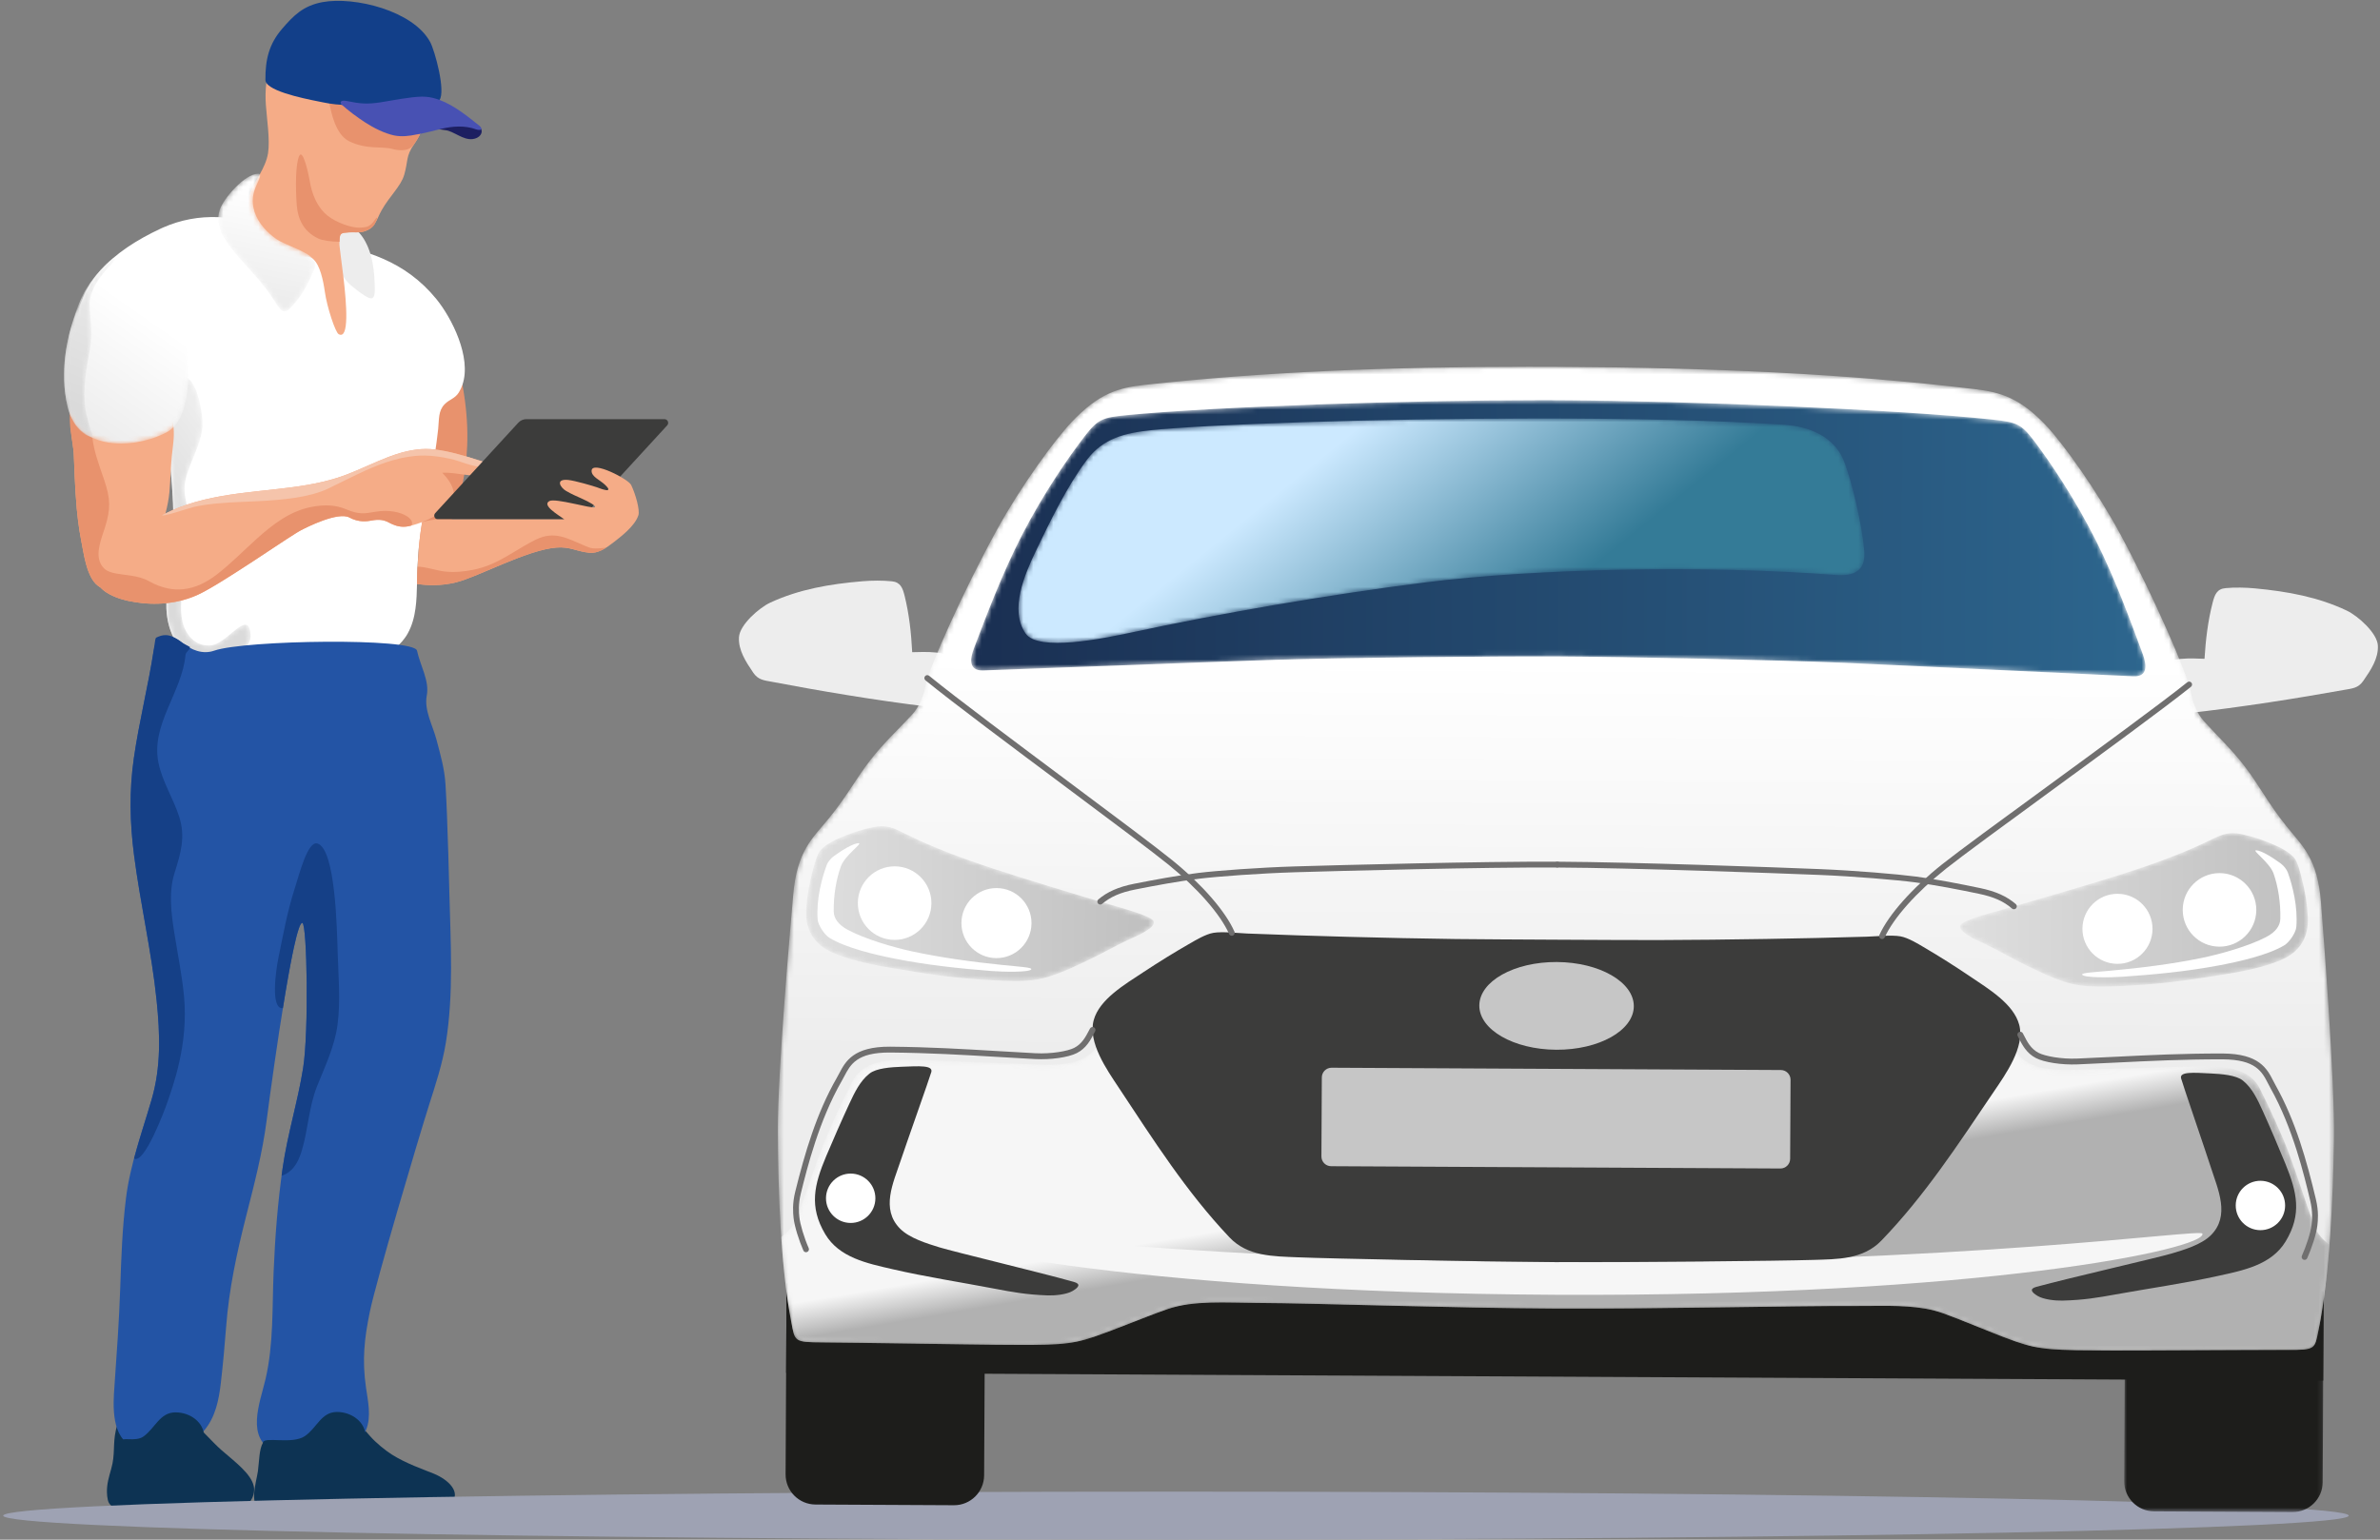
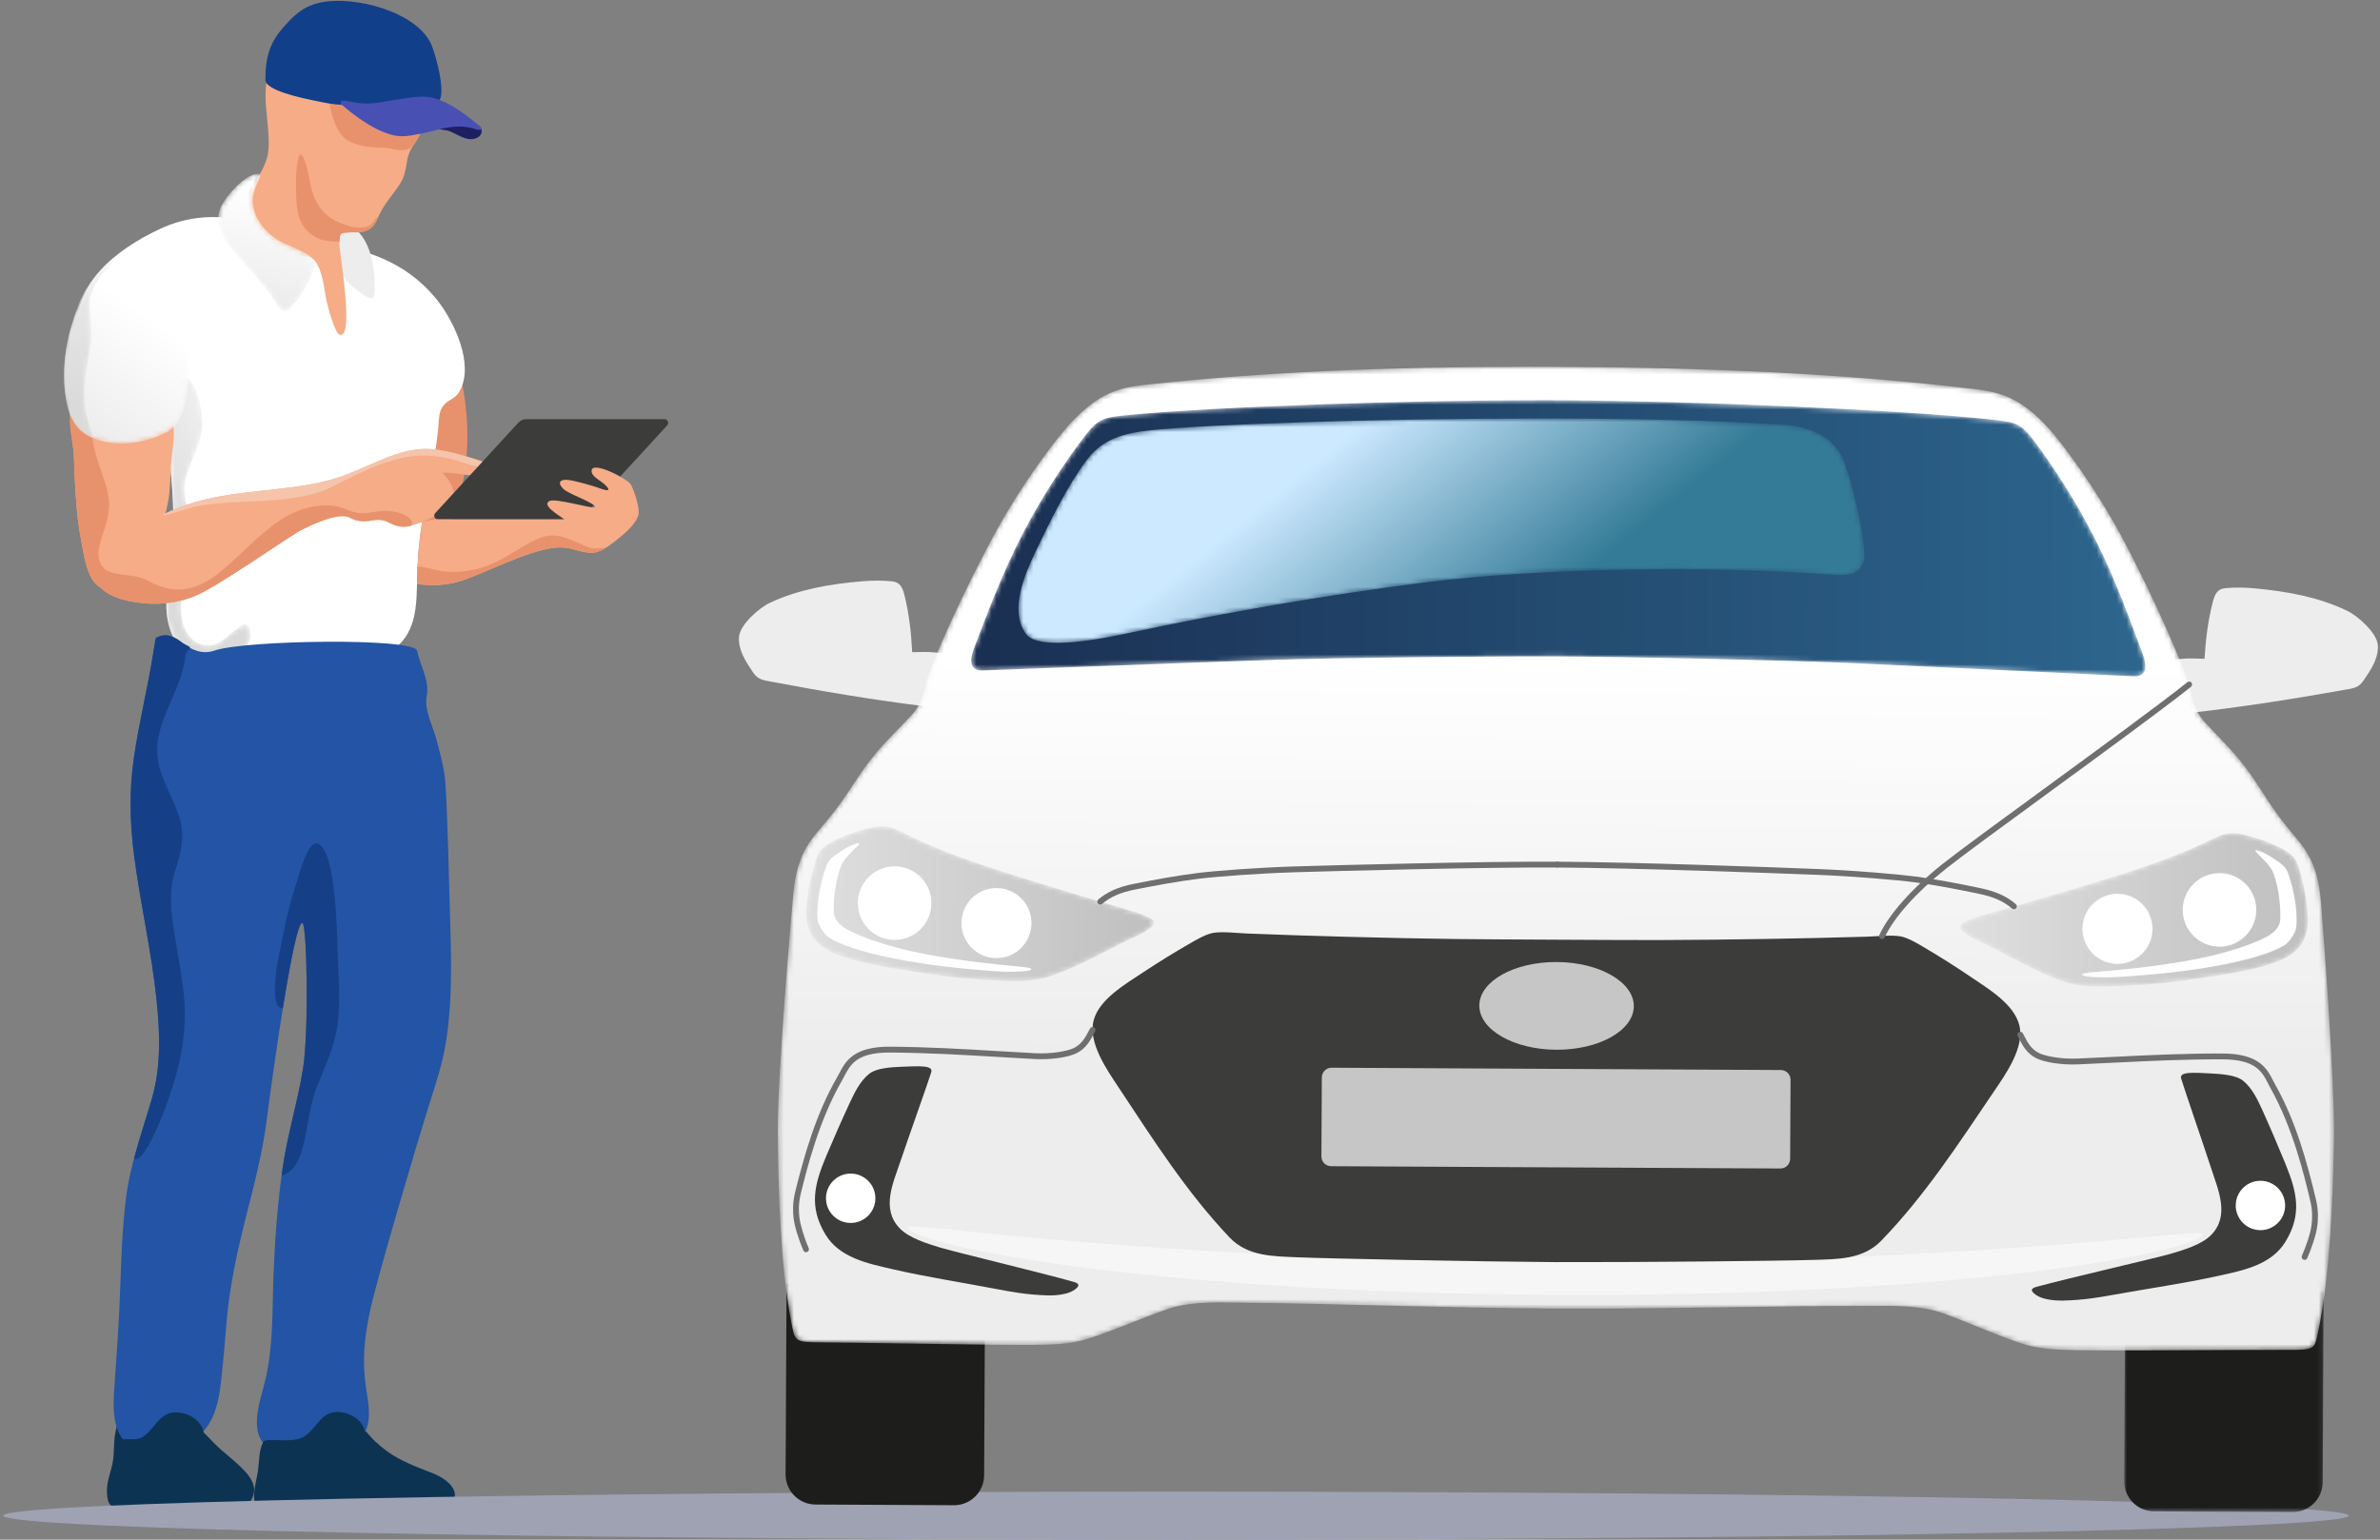
<svg xmlns="http://www.w3.org/2000/svg" xmlns:xlink="http://www.w3.org/1999/xlink" width="476px" height="308px" viewBox="0 0 476 308" version="1.1">
  <rect x="0" y="0" width="476" height="308" fill="#808080" stroke="none" />
  <title>35A656AA-0D3A-4AE0-994A-566B34EBC213</title>
  <desc>Created with sketchtool.</desc>
  <defs>
    <path d="M0.782,8.073 C0.615,8.574 0.522,9.062 0.49,9.551 L0.49,9.551 C0.186,14.829 7.504,19.52 11.743,26.352 L11.743,26.352 C13.497,29.172 13.912,28.984 16.004,26.499 L16.004,26.499 C17.56,24.647 18.964,21.921 19.806,19.549 L19.806,19.549 C20.007,18.981 19.878,18.475 19.534,18.009 L19.534,18.009 C19.534,18.009 19.528,18.009 19.528,18.003 L19.528,18.003 C18.236,16.32 13.986,15.227 12.054,13.89 L12.054,13.89 C11.135,13.248 10.247,12.464 9.497,11.565 L9.497,11.565 C7.953,9.716 6.999,7.391 7.544,4.842 L7.544,4.842 C7.908,3.182 9.193,1.39 8.797,0.958 L8.797,0.958 C8.734,0.895 8.637,0.861 8.496,0.861 L8.496,0.861 C5.771,0.878 1.552,5.763 0.782,8.073" id="path-1" />
    <linearGradient x1="44.929%" y1="85.566%" x2="54.909%" y2="12.842%" id="linearGradient-3">
      <stop stop-color="#EDEDED" offset="0%" />
      <stop stop-color="#FFFFFF" offset="100%" />
    </linearGradient>
    <path d="M1.912,4.314 C1.633,4.906 1.335,5.525 1.056,6.174 L1.056,6.174 C1.028,6.231 1.005,6.286 0.982,6.344 L0.982,6.344 L0.976,6.351 C1.097,7.162 1.216,7.977 1.335,8.784 L1.335,8.784 C1.478,9.779 1.615,10.775 1.748,11.77 L1.748,11.77 C1.832,12.35 1.904,12.93 1.982,13.516 L1.982,13.516 C1.988,13.562 1.995,13.612 2,13.663 L2,13.663 C2.102,14.477 2.204,15.291 2.296,16.104 L2.296,16.104 C2.429,17.229 2.545,18.351 2.654,19.47 L2.654,19.47 L2.654,19.488 C2.686,19.771 2.709,20.063 2.734,20.347 L2.734,20.347 C2.791,20.971 2.84,21.597 2.889,22.223 L2.889,22.223 C2.946,23.02 3.004,23.816 3.043,24.616 L3.043,24.616 C3.068,25.049 3.088,25.476 3.109,25.909 L3.109,25.909 C3.13,26.352 3.143,26.795 3.147,27.234 L3.147,27.234 C3.153,27.45 3.16,27.665 3.161,27.882 L3.161,27.882 C3.182,30.078 3.096,32.227 2.929,34.371 L2.929,34.371 C2.846,35.565 2.735,36.759 2.607,37.959 L2.607,37.959 C2.532,38.653 2.457,39.353 2.376,40.057 L2.376,40.057 C2.302,40.718 2.227,41.382 2.146,42.049 L2.146,42.049 C2.109,42.345 2.076,42.646 2.038,42.941 L2.038,42.941 C1.995,43.316 1.947,43.692 1.904,44.067 L1.904,44.067 C1.835,44.642 1.793,45.206 1.784,45.751 L1.784,45.751 C1.78,45.763 1.78,45.767 1.78,45.779 L1.78,45.779 C1.774,45.819 1.774,45.853 1.781,45.892 L1.781,45.892 L1.781,45.899 C1.756,46.593 1.783,47.265 1.851,47.912 L1.851,47.912 C1.864,48.076 1.881,48.236 1.906,48.395 L1.906,48.395 C1.923,48.555 1.948,48.714 1.977,48.874 L1.977,48.874 C2.002,49.027 2.025,49.186 2.06,49.34 L2.06,49.34 C2.083,49.499 2.12,49.653 2.16,49.812 L2.16,49.812 C2.219,50.079 2.289,50.341 2.364,50.602 L2.364,50.602 C2.429,50.819 2.492,51.034 2.568,51.246 L2.568,51.246 C2.625,51.415 2.689,51.587 2.76,51.75 L2.76,51.75 C2.805,51.87 2.852,51.985 2.898,52.092 L2.898,52.092 C3.101,52.58 3.338,53.046 3.591,53.497 L3.591,53.497 C3.717,53.713 3.849,53.929 3.987,54.134 L3.987,54.134 C4.056,54.242 4.126,54.35 4.201,54.452 L4.201,54.452 C4.246,54.52 4.292,54.583 4.338,54.645 L4.338,54.645 C4.4,54.736 4.469,54.827 4.538,54.918 L4.538,54.918 C4.79,55.248 5.055,55.562 5.33,55.863 L5.33,55.863 C5.33,55.863 5.336,55.863 5.33,55.869 L5.33,55.869 C5.365,55.903 5.399,55.938 5.428,55.971 L5.428,55.971 C5.588,56.141 5.754,56.306 5.925,56.476 L5.925,56.476 C5.971,56.516 6.022,56.561 6.069,56.613 L6.069,56.613 C6.27,56.796 6.474,56.977 6.687,57.154 L6.687,57.154 C6.801,57.252 6.922,57.34 7.036,57.431 L7.036,57.431 C7.15,57.524 7.27,57.615 7.385,57.7 L7.385,57.7 L7.402,57.716 C7.757,57.972 8.116,58.212 8.492,58.445 L8.492,58.445 C12.035,58.37 16.807,56.664 18.215,54.009 L18.215,54.009 C18.513,53.456 18.664,52.859 18.624,52.234 L18.624,52.234 C18.617,52.086 18.605,51.95 18.588,51.825 L18.588,51.825 C18.37,49.834 17.487,49.936 16.305,50.727 L16.305,50.727 C15.914,50.995 15.49,51.33 15.048,51.693 L15.048,51.693 C14.149,52.433 13.176,53.275 12.23,53.798 L12.23,53.798 C11.749,54.071 11.274,54.266 10.819,54.317 L10.819,54.317 C9.597,54.464 8.531,54.191 7.658,53.638 L7.658,53.638 L7.651,53.638 C6.795,53.099 6.118,52.297 5.64,51.353 L5.64,51.353 C5.357,50.802 5.143,50.204 5.002,49.578 L5.002,49.578 C4.679,48.168 4.647,46.762 4.784,45.369 L4.784,45.369 C4.859,44.614 4.98,43.863 5.127,43.112 L5.127,43.112 C6.029,38.556 7.999,34.024 6.738,29.308 L6.738,29.308 C6.522,28.518 6.29,27.751 6.084,26.995 L6.084,26.995 C6.004,26.728 5.934,26.46 5.869,26.197 L5.869,26.197 C5.43,24.463 5.201,22.751 5.701,20.842 L5.701,20.842 C6.194,18.946 7.281,16.677 8.074,14.449 L8.074,14.449 C8.575,13.061 8.959,11.69 9.018,10.433 L9.018,10.433 C9.122,8.249 8.127,2.353 6.148,0.959 L6.148,0.959 C5.875,0.765 5.583,0.656 5.274,0.656 L5.274,0.656 C4.323,0.656 3.201,1.669 1.912,4.314" id="path-4" />
    <linearGradient x1="61.709%" y1="20.862%" x2="41.433%" y2="69.292%" id="linearGradient-6">
      <stop stop-color="#EDEDED" offset="0%" />
      <stop stop-color="#DADADA" offset="100%" />
    </linearGradient>
    <path d="M7.211,2.935 C7.211,2.935 7.205,2.935 7.205,2.941 L7.205,2.941 C6.939,3.162 6.679,3.418 6.419,3.691 L6.419,3.691 C5.257,4.925 4.282,6.325 3.48,7.814 L3.48,7.814 C3.346,8.053 3.221,8.291 3.104,8.538 L3.104,8.538 C2.257,10.231 1.615,12.027 1.144,13.831 L1.144,13.831 C1.078,14.081 1.017,14.327 0.962,14.565 L0.962,14.565 C0.835,15.117 0.714,15.674 0.61,16.237 L0.61,16.237 C0.016,19.383 -0.187,22.704 0.194,25.904 L0.194,25.904 C0.32,26.941 0.503,27.964 0.754,28.965 L0.754,28.965 C0.867,29.419 1.005,29.853 1.168,30.255 L1.168,30.255 C1.215,30.376 1.266,30.489 1.313,30.603 L1.313,30.603 C1.936,32.013 2.848,33.122 3.946,33.959 L3.946,33.959 C4.472,34.361 5.037,34.704 5.642,34.989 L5.642,34.989 C5.648,34.989 5.659,34.992 5.665,34.992 L5.665,34.992 C5.665,34.992 5.665,34.999 5.67,34.999 L5.67,34.999 C9.032,36.574 13.448,36.421 17.257,35.249 L17.257,35.249 C18.387,34.903 19.459,34.465 20.433,33.959 L20.433,33.959 L20.438,33.959 C20.983,33.675 21.469,33.309 21.893,32.867 L21.893,32.867 C23.936,30.773 24.725,27.043 24.833,23.147 L24.833,23.147 C24.871,21.942 24.84,20.719 24.756,19.523 L24.756,19.523 C24.56,16.475 24.045,13.598 23.496,11.624 L23.496,11.624 C23.391,11.255 23.274,10.885 23.137,10.515 L23.137,10.515 C21.378,5.687 16.893,0.934 12.188,0.933 L12.188,0.933 C10.52,0.933 8.824,1.531 7.211,2.935" id="path-7" />
    <linearGradient x1="30.478%" y1="95.778%" x2="64.861%" y2="25.805%" id="linearGradient-9">
      <stop stop-color="#EDEDED" offset="0%" />
      <stop stop-color="#FFFFFF" offset="100%" />
    </linearGradient>
    <path d="M9.727,0.302 C9.54,0.462 9.359,0.622 9.179,0.781 L9.179,0.781 C8.936,1.003 8.692,1.224 8.461,1.447 L8.461,1.447 C8.314,1.582 8.178,1.726 8.037,1.863 L8.037,1.863 C5.936,3.938 4.347,6.161 3.256,8.692 L3.256,8.692 C3.117,9.015 2.981,9.351 2.848,9.688 L2.848,9.688 C2.171,11.406 1.587,13.252 1.144,14.999 L1.144,14.999 C1.078,15.249 1.017,15.494 0.962,15.733 L0.962,15.733 C0.835,16.285 0.714,16.842 0.61,17.405 L0.61,17.405 C0.016,20.551 -0.187,23.872 0.194,27.072 L0.194,27.072 C0.314,28.109 0.497,29.132 0.75,30.133 L0.75,30.133 C0.867,30.593 1.005,31.037 1.168,31.457 L1.168,31.457 C1.209,31.583 1.26,31.704 1.313,31.822 L1.313,31.822 C1.879,33.185 2.688,34.312 3.707,35.109 L3.707,35.109 C4.284,35.57 4.929,35.922 5.642,36.156 L5.642,36.156 C5.648,36.156 5.659,36.16 5.665,36.16 L5.665,36.16 L5.67,36.16 C5.836,36.207 5.771,35.899 5.596,35.341 L5.596,35.341 C5.59,35.313 5.579,35.281 5.567,35.246 L5.567,35.246 C5.212,34.124 4.488,32.118 4.223,29.951 L4.223,29.951 C4.132,29.211 4.087,28.449 4.076,27.693 L4.076,27.693 L4.073,27.341 C4.081,25.139 4.396,22.875 4.8,20.566 L4.8,20.566 C4.899,19.999 5.003,19.429 5.113,18.86 L5.113,18.86 C5.178,18.513 5.232,18.172 5.276,17.837 L5.276,17.837 C5.736,14.442 5.172,11.866 5.123,9.846 L5.123,9.846 C5.108,9.267 5.134,8.732 5.243,8.237 L5.243,8.237 C5.59,6.656 6.365,5.262 7.205,4.108 L7.205,4.108 C7.205,4.102 7.211,4.102 7.211,4.102 L7.211,4.102 C8.956,1.696 10.958,0.298 9.847,0.298 L9.847,0.298 C9.811,0.298 9.771,0.299 9.727,0.302" id="path-10" />
    <linearGradient x1="58.721%" y1="-5.069%" x2="46.277%" y2="85.303%" id="linearGradient-12">
      <stop stop-color="#EDEDED" offset="0%" />
      <stop stop-color="#DADADA" offset="100%" />
    </linearGradient>
    <polygon id="path-13" points="0.959 0.019 40.859 0.019 40.859 44.377 0.959 44.377" />
    <path d="M73.704,4.561 C68.459,5.134 64.548,6.194 59.044,12.004 L59.044,12.004 C55.707,15.527 48.947,24.746 44.117,33.532 L44.117,33.532 C37.324,45.887 30.5,61.271 29.871,64.553 L29.871,64.553 C29.463,66.683 28.607,68.937 27.14,70.525 L27.14,70.525 C24.2,73.707 21.516,76.116 18.772,79.654 L18.772,79.654 C15.747,83.556 14.211,86.734 10.489,91.288 L10.489,91.288 C7.229,95.281 4.131,97.679 3.356,106.63 L3.356,106.63 C2.86,112.352 0.238,141.795 0.291,153.885 L0.291,153.885 C0.345,165.562 0.82,180.927 2.967,192.024 L2.967,192.024 C3.726,195.945 3.458,196.09 9.297,196.119 L9.297,196.119 C15.5,196.151 38.226,196.544 44.11,196.584 L44.11,196.584 C55.729,196.662 58.593,196.694 63.579,194.977 L63.579,194.977 C68.957,193.123 72.896,191.318 78.208,189.465 L78.208,189.465 C83.419,187.646 90.1,188.187 95.975,188.217 L95.975,188.217 C108.431,188.28 135.139,189.243 155.722,189.349 L155.722,189.349 C166.3,189.404 178.499,189.249 189.55,189.093 L189.55,189.093 C199.999,188.946 209.424,188.799 215.479,188.828 L215.479,188.828 C216.519,188.834 217.584,188.823 218.663,188.813 L218.663,188.813 C223.674,188.766 228.959,188.718 233.233,190.258 L233.233,190.258 C238.525,192.165 242.446,194.011 247.803,195.918 L247.803,195.918 C252.77,197.688 255.636,197.685 267.254,197.724 L267.254,197.724 C270.112,197.735 276.945,197.702 283.926,197.67 L283.926,197.67 C291.319,197.636 298.88,197.602 302.071,197.617 L302.071,197.617 C307.909,197.646 307.644,197.499 308.443,193.586 L308.443,193.586 C310.703,182.511 311.337,167.153 311.507,155.478 L311.507,155.478 C311.686,143.388 309.364,113.92 308.926,108.191 L308.926,108.191 C308.244,99.235 305.172,96.805 301.95,92.78 L301.95,92.78 C298.276,88.187 296.773,84.994 293.787,81.058 L293.787,81.058 C291.08,77.494 288.421,75.058 285.513,71.846 L285.513,71.846 C284.065,70.243 283.229,67.981 282.843,65.848 L282.843,65.848 C282.249,62.559 275.581,47.106 268.916,34.683 L268.916,34.683 C264.175,25.847 257.51,16.559 254.21,13.004 L254.21,13.004 C248.767,7.135 244.866,6.036 239.626,5.409 L239.626,5.409 C214.122,2.36 187.34,1.12 156.685,0.963 L156.685,0.963 C154.581,0.953 152.492,0.947 150.423,0.947 L150.423,0.947 C122.357,0.947 97.486,1.963 73.704,4.561" id="path-15" />
    <linearGradient x1="50.251%" y1="30.015%" x2="49.929%" y2="69.873%" id="linearGradient-17">
      <stop stop-color="#FFFFFF" offset="0%" />
      <stop stop-color="#EDEDED" offset="100%" />
    </linearGradient>
    <path d="M31.486,3.624 C26.634,4.097 25.752,4.418 23.045,7.931 L23.045,7.931 C20.034,11.84 14.968,19.095 10.536,27.693 L10.536,27.693 C6.646,35.247 3.348,43.994 0.967,50.273 L0.967,50.273 C0.173,52.364 -0.123,54.781 2.807,54.685 L2.807,54.685 C8.61,54.496 48.721,52.969 60.773,52.572 L60.773,52.572 C74.125,52.133 105.104,51.819 117.852,51.884 L117.852,51.884 C130.6,51.949 161.575,52.582 174.923,53.157 L174.923,53.157 C186.969,53.676 227.061,55.613 232.861,55.861 L232.861,55.861 C235.79,55.987 235.52,53.567 234.749,51.467 L234.749,51.467 C232.43,45.166 229.221,36.384 225.41,28.793 L225.41,28.793 C221.067,20.147 216.075,12.844 213.103,8.902 L213.103,8.902 C210.434,5.363 209.555,5.032 204.707,4.51 L204.707,4.51 C186.18,2.512 144.487,0.771 118.114,0.636 L118.114,0.636 C116.863,0.629 115.573,0.626 114.258,0.626 L114.258,0.626 C87.833,0.626 49.155,1.901 31.486,3.624" id="path-18" />
    <linearGradient x1="0.055%" y1="49.911%" x2="100.055%" y2="50.031%" id="linearGradient-20">
      <stop stop-color="#1A2F52" offset="0%" />
      <stop stop-color="#2D668E" offset="100%" />
    </linearGradient>
    <path d="M13.547,0.781 C10.914,1.328 8.853,2.045 6.456,3.095 L6.456,3.095 C5.268,3.613 3.728,4.493 2.951,5.447 L2.951,5.447 C2.241,6.321 1.796,8.134 1.509,9.186 L1.509,9.186 C0.698,12.155 0.272,14.649 0.125,17.308 L0.125,17.308 C-0.097,21.308 1.663,24.254 5.441,25.896 L5.441,25.896 C10.402,28.054 16.547,28.834 21.854,29.724 L21.854,29.724 C27.627,30.692 33.463,31.284 39.313,31.502 L39.313,31.502 C42.517,31.621 45.568,31.664 48.655,30.692 L48.655,30.692 C51.445,29.815 53.658,28.73 56.303,27.495 L56.303,27.495 C59.083,26.196 61.856,24.579 64.571,23.304 L64.571,23.304 C65.476,22.878 70.158,21.051 69.603,19.607 L69.603,19.607 C69.231,18.638 64.247,17.245 60.813,16.244 L60.813,16.244 C54.638,14.446 43.117,10.927 37.346,9.028 L37.346,9.028 C31.793,7.203 25.473,4.872 20.23,2.252 L20.23,2.252 C18.352,1.313 17.029,0.596 15.226,0.596 L15.226,0.596 C14.713,0.596 14.161,0.654 13.547,0.781" id="path-21" />
    <linearGradient x1="0.014%" y1="49.907%" x2="100.025%" y2="50.134%" id="linearGradient-23">
      <stop stop-color="#DFDFDF" offset="0%" />
      <stop stop-color="#BFBFBF" offset="100%" />
    </linearGradient>
    <path d="M50.443,2.414 C45.172,4.982 38.829,7.246 33.257,9.017 L33.257,9.017 C27.468,10.855 15.911,14.257 9.718,15.992 L9.718,15.992 C6.276,16.958 1.278,18.299 0.895,19.265 L0.895,19.265 C0.326,20.702 4.988,22.579 5.888,23.012 L5.888,23.012 C8.59,24.315 11.346,25.96 14.113,27.288 L14.113,27.288 C16.746,28.552 18.946,29.658 21.727,30.564 L21.727,30.564 C24.804,31.567 27.857,31.556 31.061,31.469 L31.061,31.469 C36.913,31.311 42.754,30.779 48.537,29.87 L48.537,29.87 C53.853,29.034 60.008,28.317 64.989,26.21 L64.989,26.21 C68.784,24.607 70.574,21.678 70.393,17.676 L70.393,17.676 C70.274,15.016 69.871,12.517 69.091,9.54 L69.091,9.54 C68.815,8.488 68.39,6.668 67.688,5.786 L67.688,5.786 C66.921,4.824 65.389,3.931 64.208,3.399 L64.208,3.399 C61.822,2.326 59.766,1.586 57.141,1.014 L57.141,1.014 C56.5,0.874 55.926,0.81 55.394,0.81 L55.394,0.81 C53.627,0.81 52.306,1.508 50.443,2.414" id="path-24" />
    <linearGradient x1="0.027%" y1="49.866%" x2="100.014%" y2="50.091%" id="linearGradient-26">
      <stop stop-color="#DFDFDF" offset="0%" />
      <stop stop-color="#BFBFBF" offset="100%" />
    </linearGradient>
    <path d="M27.116,3.117 C21.794,3.684 17.493,4.738 14.265,8.989 L14.265,8.989 C10.307,14.198 6.762,21.544 3.989,27.334 L3.989,27.334 C1.759,31.992 -1.314,39.121 1.97,43.814 L1.97,43.814 C4.512,47.446 17.429,44.816 23.144,43.587 L23.144,43.587 C40.626,39.828 62.022,36.076 81.945,33.566 L81.945,33.566 C103.855,30.808 137.726,30.057 163.992,32.088 L163.992,32.088 C168.797,32.46 169.921,30.264 169.692,27.297 L169.692,27.297 C169.298,22.189 167.2,13.308 165.666,9.373 L165.666,9.373 C163.336,3.401 156.905,2.25 153.708,2.038 L153.708,2.038 C139.96,1.125 122.428,0.773 104.732,0.773 L104.732,0.773 C71.339,0.773 37.363,2.025 27.116,3.117" id="path-27" />
    <linearGradient x1="27.491%" y1="43.109%" x2="70.208%" y2="57.582%" id="linearGradient-29">
      <stop stop-color="#CCE9FF" offset="0%" />
      <stop stop-color="#347B97" offset="100%" />
    </linearGradient>
-     <path d="M52.714,6.256 C47.455,6.106 34.066,5.435 28.741,5.33 L28.741,5.33 C23.886,5.234 17.695,4.823 15.228,9.579 L15.228,9.579 C13.37,13.165 10.652,18.872 9.226,22.59 L9.226,22.59 C7.368,27.408 5.956,31.988 4.092,36.794 L4.092,36.794 C3.359,38.695 2.249,39.729 0.96,40.749 L0.96,40.749 C1.366,46.789 1.997,52.702 2.97,57.729 L2.97,57.729 C3.726,61.645 3.457,61.79 9.296,61.819 L9.296,61.819 C15.501,61.85 38.226,62.247 44.111,62.284 L44.111,62.284 C55.731,62.365 58.592,62.398 63.582,60.678 L63.582,60.678 C68.958,58.826 72.897,57.018 78.208,55.165 L78.208,55.165 C83.419,53.351 90.096,53.888 95.976,53.919 L95.976,53.919 C108.431,53.982 135.139,54.948 155.722,55.053 L155.722,55.053 C166.284,55.108 178.463,54.951 189.5,54.796 L189.5,54.796 C199.97,54.647 209.413,54.499 215.476,54.529 L215.476,54.529 C216.507,54.534 217.563,54.525 218.632,54.514 L218.632,54.514 C223.654,54.468 228.949,54.42 233.233,55.958 L233.233,55.958 C238.524,57.866 242.444,59.713 247.8,61.619 L247.8,61.619 C252.771,63.392 255.634,63.388 267.254,63.425 L267.254,63.425 C270.132,63.437 277.039,63.405 284.072,63.371 L284.072,63.371 C291.419,63.336 298.901,63.301 302.072,63.317 L302.072,63.317 C307.91,63.346 307.644,63.199 308.441,59.291 L308.441,59.291 C309.463,54.275 310.155,48.369 310.623,42.333 L310.623,42.333 C309.343,41.299 308.245,40.254 307.531,38.347 L307.531,38.347 C305.716,33.521 304.353,28.928 302.544,24.091 L302.544,24.091 C301.156,20.357 298.495,14.622 296.674,11.021 L296.674,11.021 C294.258,6.238 288.061,6.585 283.207,6.631 L283.207,6.631 C277.88,6.682 264.484,7.217 259.225,7.312 L259.225,7.312 C254.407,7.399 248.424,7.184 246.777,1.08 L246.777,1.08 L156.001,0.617 L65.227,0.153 C63.516,6.238 57.53,6.391 52.714,6.256" id="path-30" />
    <linearGradient x1="46.692%" y1="46.869%" x2="52.397%" y2="53.683%" id="linearGradient-32">
      <stop stop-color="#F6F6F6" offset="0%" />
      <stop stop-color="#B1B1B1" offset="100%" />
    </linearGradient>
    <path d="M73.704,4.561 C99.24,1.772 126.032,0.806 156.687,0.963 C187.34,1.121 214.122,2.36 239.626,5.41 C244.865,6.036 248.767,7.135 254.21,13.004 C257.511,16.559 264.175,25.847 268.916,34.683 C275.582,47.106 282.249,62.559 282.843,65.847 C283.23,67.981 284.065,70.243 285.513,71.846 C288.421,75.058 291.081,77.494 293.787,81.06 C296.773,84.994 298.276,88.187 301.951,92.78 C305.171,96.805 308.243,99.235 308.927,108.191 C309.364,113.92 311.686,143.388 311.507,155.477 C311.337,167.154 310.701,182.511 308.442,193.586 C307.643,197.499 307.91,197.646 302.071,197.616 C295.868,197.585 273.14,197.745 267.254,197.726 C255.635,197.685 252.771,197.688 247.803,195.918 C242.446,194.011 238.525,192.165 233.232,190.258 C228.04,188.387 221.354,188.858 215.479,188.828 C203.022,188.765 176.305,189.454 155.722,189.349 C135.139,189.244 108.431,188.28 95.975,188.217 C90.1,188.187 83.42,187.646 78.208,189.465 C72.896,191.318 68.957,193.123 63.579,194.977 C58.593,196.694 55.729,196.662 44.11,196.584 C38.226,196.544 15.5,196.151 9.297,196.119 C3.458,196.09 3.726,195.945 2.967,192.023 C0.821,180.926 0.345,165.562 0.291,153.885 C0.238,141.795 2.86,112.352 3.356,106.629 C4.132,97.679 7.229,95.282 10.49,91.29 C14.211,86.734 15.747,83.556 18.772,79.654 C21.516,76.115 24.2,73.707 27.14,70.524 C28.605,68.937 29.464,66.683 29.871,64.553 C30.5,61.272 37.325,45.887 44.116,33.532 C48.947,24.746 55.707,15.527 59.044,12.004" id="path-33" />
  </defs>
  <g id="Landing" stroke="none" stroke-width="1" fill="none" fill-rule="evenodd">
    <g id="Landing-page-v3-pic3" transform="translate(-74, -2185)">
      <g id="Group-205-Copy" transform="translate(74, 2184)">
        <g id="Group-17" transform="translate(15.144, 5.692)">
          <path d="M37.045,297.018 C41.351,297.792 46.054,297.069 47.772,296.934 C52.932,296.523 55.368,296.865 60.496,297.382 C63.558,297.689 72.134,298.52 74.787,296.29 C74.968,296.142 75.121,295.989 75.249,295.835 C76.981,293.777 74.627,291.349 71.621,290.108 C69.573,289.266 66.091,288.1 63.189,286.258 C61.881,285.421 60.056,283.938 58.903,282.63 C58.623,282.305 58.336,281.975 58.05,281.658 C57.941,281.543 57.838,281.429 57.728,281.322 C57.466,281.036 57.19,280.758 56.91,280.503 C55.216,278.949 53.252,278.04 50.689,279.746 C49.834,280.315 49.219,280.997 48.512,281.6 C47.941,282.084 47.317,282.516 46.467,282.8 C45.882,282.994 45.349,283.096 44.837,283.142 C43.411,283.261 42.157,282.908 40.563,282.688 C38.923,282.459 38.011,282.954 37.483,283.853 C37.466,283.869 37.46,283.887 37.45,283.904 C36.668,285.274 36.718,287.532 36.437,289.624 C36.313,290.585 35.741,292.612 35.679,294.3 C35.631,295.665 35.919,296.813 37.045,297.018" id="Fill-1" fill="#0D3353" />
          <path d="M6.245,293.834 C6.248,294.335 6.309,294.851 6.426,295.38 C6.742,296.774 8.112,297.325 11.159,297.325 L31.599,297.325 C33.653,297.325 35.127,295.898 35.554,294.295 C35.708,293.719 35.733,293.123 35.599,292.56 C35.019,290.142 32.155,287.975 29.191,285.428 C28.269,284.637 26.929,283.227 25.6,281.868 C25.548,281.823 25.509,281.777 25.457,281.732 C25.348,281.617 25.24,281.509 25.13,281.397 C23.842,280.093 22.611,278.916 21.839,278.483 C21.48,278.28 21.076,278.08 20.641,277.882 C18.229,276.818 14.794,276.055 11.405,277.011 C11.195,277.069 10.986,277.147 10.782,277.25 C9.676,277.785 8.751,278.893 8.217,280.69 L8.212,280.696 C8.162,280.856 8.118,281.015 8.079,281.185 C8.062,281.237 8.051,281.294 8.041,281.345 C7.379,284.279 7.943,286.173 7.098,289.147 C6.678,290.643 6.199,292.161 6.245,293.834" id="Fill-3" fill="#0D3353" />
          <path d="M63.168,102.301 C63.068,103.427 63.954,104.075 65.122,104.422 C66.234,104.752 67.599,104.804 68.634,104.723 L68.639,104.723 C69.161,104.689 69.599,104.615 69.871,104.529 C72.483,103.705 74.016,101.8 75.08,99.491 C75.131,99.395 75.176,99.298 75.214,99.202 C75.472,98.627 75.696,98.031 75.908,97.415 C76.526,95.612 77.02,93.798 77.394,91.972 C77.515,91.404 77.62,90.83 77.712,90.255 C77.838,89.522 77.94,88.783 78.026,88.043 C78.08,87.578 78.128,87.105 78.164,86.633 C78.222,85.955 78.263,85.285 78.287,84.608 C78.434,81.178 78.205,77.714 77.669,74.222 C77.621,73.887 77.567,73.552 77.508,73.217 C77.454,72.887 77.396,72.574 77.343,72.284 C76.805,69.463 76.19,68.593 73.02,68.941 C71.156,69.144 69.812,69.73 68.83,70.698 C67.683,71.817 67.029,73.444 66.633,75.548 C66.37,76.97 66.118,78.397 65.885,79.831 C65.77,80.53 65.655,81.229 65.552,81.93 C65.345,83.253 65.155,84.579 64.976,85.904 L64.97,85.91 C64.922,86.28 64.873,86.65 64.824,87.013 C64.474,89.659 64.162,92.308 63.885,94.953 C63.788,95.851 63.693,96.749 63.607,97.649 C63.523,98.495 63.443,99.337 63.363,100.185 L63.363,100.19 C63.294,100.896 63.231,101.596 63.168,102.301" id="Fill-5" fill="#E8926D" />
          <path d="M0.392,60.454 C0.402,61.853 0.627,63.155 1.034,64.362 C1.383,65.408 1.866,66.38 2.464,67.279 C4.04,69.662 6.383,71.527 9.038,72.887 C11.362,74.081 13.926,74.888 16.419,75.326 C16.676,75.372 16.932,75.411 17.188,75.452 C17.224,75.673 17.254,75.902 17.289,76.123 C17.301,76.219 17.32,76.316 17.332,76.412 C17.451,77.226 17.57,78.039 17.684,78.853 C17.834,79.847 17.971,80.843 18.103,81.839 C18.18,82.418 18.259,83.004 18.331,83.585 C18.337,83.63 18.344,83.681 18.349,83.732 C18.457,84.546 18.554,85.359 18.645,86.171 C18.778,87.297 18.894,88.418 19.004,89.538 L19.004,89.556 C19.034,89.84 19.059,90.13 19.083,90.414 C19.139,91.04 19.189,91.666 19.239,92.292 C19.296,93.087 19.353,93.889 19.393,94.685 C19.418,95.118 19.438,95.544 19.458,95.976 C19.478,96.42 19.492,96.864 19.495,97.302 C19.502,97.518 19.511,97.734 19.512,97.95 C19.533,100.145 19.445,102.295 19.278,104.438 C19.189,105.639 19.079,106.828 18.956,108.027 C18.881,108.722 18.806,109.421 18.726,110.125 C18.651,110.791 18.569,111.451 18.495,112.117 C18.457,112.412 18.426,112.714 18.387,113.01 C18.345,113.385 18.296,113.76 18.253,114.136 C18.183,114.71 18.142,115.273 18.134,115.819 C18.129,115.83 18.129,115.836 18.129,115.848 C18.123,115.887 18.123,115.921 18.129,115.961 L18.129,115.967 C18.106,116.661 18.133,117.332 18.2,117.98 C18.213,118.145 18.231,118.305 18.255,118.464 C18.273,118.624 18.297,118.781 18.326,118.941 C18.35,119.095 18.374,119.254 18.409,119.407 C18.433,119.567 18.469,119.72 18.51,119.88 C18.568,120.146 18.638,120.409 18.713,120.67 C18.778,120.887 18.841,121.103 18.917,121.313 C18.976,121.484 19.039,121.654 19.109,121.819 C19.154,121.938 19.201,122.052 19.248,122.161 C19.45,122.649 19.686,123.115 19.939,123.565 C20.067,123.782 20.198,123.997 20.336,124.202 C20.405,124.311 20.474,124.417 20.549,124.52 C20.596,124.589 20.641,124.652 20.687,124.714 C20.751,124.805 20.819,124.896 20.887,124.987 C21.141,125.316 21.405,125.63 21.679,125.931 C21.679,125.931 21.685,125.931 21.679,125.936 C21.713,125.971 21.748,126.005 21.777,126.039 C21.937,126.21 22.103,126.38 22.275,126.545 C22.32,126.585 22.372,126.63 22.418,126.681 C22.618,126.864 22.824,127.045 23.036,127.222 C23.151,127.319 23.271,127.409 23.384,127.5 C23.5,127.591 23.619,127.682 23.733,127.769 L23.751,127.785 C24.106,128.041 24.466,128.28 24.843,128.513 C28.658,130.861 33.754,131.816 39.199,131.237 C44.893,130.634 50.084,128.718 55.759,127.842 C58.616,127.404 61.46,126.709 63.684,125.084 C64.477,124.509 65.182,123.816 65.786,122.979 C66.006,122.689 66.203,122.382 66.387,122.052 C67.264,120.499 67.713,118.775 67.956,117.014 C68.178,115.386 68.223,113.726 68.258,112.122 C68.257,112.025 68.263,111.934 68.262,111.839 C68.262,111.781 68.266,111.718 68.266,111.662 C68.273,111.122 68.293,110.587 68.312,110.053 C68.326,109.592 68.345,109.132 68.37,108.676 C68.369,108.556 68.375,108.431 68.386,108.312 C68.386,108.284 68.384,108.256 68.39,108.227 C68.41,107.743 68.44,107.26 68.471,106.782 C68.481,106.635 68.492,106.492 68.502,106.35 C68.534,105.895 68.57,105.445 68.612,104.996 C68.612,104.929 68.623,104.866 68.628,104.804 C68.628,104.775 68.633,104.752 68.633,104.723 L68.639,104.723 C68.713,103.882 68.804,103.04 68.917,102.198 C68.954,101.88 68.999,101.561 69.048,101.243 C69.118,100.748 69.2,100.247 69.281,99.746 C69.281,99.741 69.281,99.737 69.287,99.737 C69.39,99.105 69.511,98.467 69.643,97.831 C69.682,97.631 69.726,97.438 69.764,97.239 C70.502,93.685 71.199,90.142 71.761,86.564 C71.831,86.126 71.896,85.683 71.961,85.24 L71.961,85.234 C72.109,84.243 72.243,83.25 72.356,82.248 C72.41,81.861 72.453,81.475 72.495,81.088 C72.694,79.222 72.476,77.499 73.787,76.168 C74.729,75.195 75.855,75.06 76.631,73.802 C76.636,73.796 76.642,73.785 76.642,73.779 C76.934,73.308 77.164,72.807 77.343,72.284 C79.226,66.745 75.145,58.823 72.121,55.121 C69.001,51.303 65.396,48.778 61.431,47.055 C60.609,46.697 59.777,46.373 58.928,46.077 C58.665,45.986 58.403,45.901 58.14,45.821 C56.397,45.259 54.602,44.821 52.757,44.462 C52.557,44.421 52.359,44.383 52.159,44.349 C50.286,44.001 48.367,43.735 46.409,43.507 C43.073,43.119 40.352,41.868 37.524,40.76 C36.771,40.458 36.007,40.174 35.226,39.918 C34.023,39.52 32.776,39.195 31.426,39.009 C30.447,38.872 29.474,38.78 28.518,38.746 C24.684,38.599 21.015,39.263 17.46,40.828 C17.301,40.896 17.142,40.969 16.983,41.044 C15.798,41.596 14.649,42.181 13.543,42.796 C11.278,44.058 9.194,45.463 7.391,47.015 C7.204,47.175 7.023,47.335 6.842,47.493 C6.599,47.716 6.356,47.936 6.125,48.159 C5.978,48.295 5.843,48.437 5.701,48.574 C3.595,50.712 2.013,53.083 1.145,55.694 C1.06,55.934 0.988,56.178 0.922,56.427 C0.562,57.713 0.383,59.055 0.392,60.454" id="Fill-7" fill="#FFFFFF" />
          <path d="M52.157,44.103 C52.126,39.124 55.547,39.77 57.593,43.066 C59.439,46.04 59.771,49.722 59.816,53.152 C59.853,55.956 58.657,55.129 56.362,53.439 C53.336,51.212 52.188,49.434 52.157,44.103" id="Fill-13" fill="#EDEDED" />
          <path d="M35.226,39.918 C37.029,44.019 41.468,46.919 42.282,47.761 C43.822,49.359 44.953,45.935 46.967,46.805 C47.177,46.897 47.372,47.027 47.556,47.197 C47.556,47.203 47.561,47.203 47.561,47.203 C48.854,48.392 49.495,51.331 49.823,53.665 C50.254,56.752 51.928,61.802 52.59,62.16 C54.731,63.315 54.192,56.263 53.528,50.639 C53.195,47.807 52.826,45.332 52.757,44.462 C52.739,44.342 52.738,44.252 52.738,44.195 C52.743,44.007 52.746,43.832 52.751,43.672 C52.751,43.648 52.757,43.626 52.757,43.603 C52.762,43.41 52.771,43.24 52.781,43.085 C52.818,42.574 52.889,42.283 53.082,42.12 C53.105,42.09 53.133,42.068 53.161,42.057 C53.189,42.034 53.218,42.017 53.257,42.005 C53.298,41.983 53.336,41.966 53.388,41.954 C53.433,41.937 53.479,41.926 53.536,41.914 C53.604,41.897 53.683,41.886 53.774,41.874 C53.854,41.863 53.933,41.857 54.024,41.845 C54.036,41.845 54.052,41.841 54.07,41.841 C54.224,41.829 54.399,41.811 54.599,41.8 C54.609,41.794 54.627,41.794 54.638,41.794 C55.275,41.742 55.918,41.811 56.555,41.783 L56.6,41.783 C56.685,41.778 56.771,41.772 56.856,41.766 C56.958,41.755 57.066,41.742 57.169,41.727 C57.265,41.71 57.367,41.693 57.469,41.664 C57.747,41.591 57.997,41.504 58.218,41.407 C58.338,41.356 58.45,41.301 58.569,41.238 C58.649,41.192 58.728,41.147 58.807,41.096 C59.249,40.806 59.571,40.442 59.835,40.032 C59.841,40.021 59.847,40.008 59.851,39.998 C60.324,39.253 60.626,38.348 61.176,37.376 C62.816,34.481 65.005,32.599 65.688,30.312 C66.51,27.536 65.975,26.61 67.648,24.204 L67.648,24.199 C67.738,24.068 67.822,23.943 67.906,23.812 C67.991,23.681 68.075,23.556 68.153,23.425 C68.249,23.271 68.345,23.118 68.43,22.964 C68.564,22.736 68.682,22.51 68.8,22.281 C68.833,22.214 68.862,22.151 68.896,22.088 C69.019,21.828 69.137,21.571 69.242,21.309 C69.309,21.145 69.377,20.985 69.433,20.82 C69.478,20.701 69.522,20.581 69.561,20.463 C69.583,20.388 69.605,20.32 69.627,20.257 C69.723,19.956 69.806,19.649 69.877,19.342 C69.911,19.206 69.944,19.064 69.97,18.921 C70.015,18.711 70.047,18.5 70.08,18.285 C70.102,18.147 70.118,18.01 70.129,17.875 C70.177,17.505 70.203,17.134 70.206,16.76 C70.23,16.072 70.197,15.378 70.101,14.673 C69.956,13.49 69.663,12.279 69.228,11.039 C65.549,0.489 51.899,-2.093 43.388,3.225 C40.11,5.272 38.595,8.365 38.13,11.891 C37.941,13.302 37.924,14.786 38.031,16.304 C38.22,19.058 38.881,23.283 38.467,25.933 C38.221,27.468 37.56,28.822 36.825,30.153 C36.347,31.017 35.841,31.87 35.393,32.763 C34.069,35.385 34.301,37.808 35.226,39.918" id="Fill-15" fill="#F5AC87" />
        </g>
        <g id="Group-20" transform="translate(43.171, 34.887)">
          <mask id="mask-2" fill="white">
            <use xlink:href="#path-1" />
          </mask>
          <g id="Clip-19" />
          <path d="M0.782,8.073 C0.615,8.574 0.522,9.062 0.49,9.551 L0.49,9.551 C0.186,14.829 7.504,19.52 11.743,26.352 L11.743,26.352 C13.497,29.172 13.912,28.984 16.004,26.499 L16.004,26.499 C17.56,24.647 18.964,21.921 19.806,19.549 L19.806,19.549 C20.007,18.981 19.878,18.475 19.534,18.009 L19.534,18.009 C19.534,18.009 19.528,18.009 19.528,18.003 L19.528,18.003 C18.236,16.32 13.986,15.227 12.054,13.89 L12.054,13.89 C11.135,13.248 10.247,12.464 9.497,11.565 L9.497,11.565 C7.953,9.716 6.999,7.391 7.544,4.842 L7.544,4.842 C7.908,3.182 9.193,1.39 8.797,0.958 L8.797,0.958 C8.734,0.895 8.637,0.861 8.496,0.861 L8.496,0.861 C5.771,0.878 1.552,5.763 0.782,8.073" id="Fill-18" fill="url(#linearGradient-3)" mask="url(#mask-2)" />
        </g>
        <g id="Group-23" transform="translate(31.493, 75.76)">
          <mask id="mask-5" fill="white">
            <use xlink:href="#path-4" />
          </mask>
          <g id="Clip-22" />
          <path d="M1.912,4.314 C1.633,4.906 1.335,5.525 1.056,6.174 L1.056,6.174 C1.028,6.231 1.005,6.286 0.982,6.344 L0.982,6.344 L0.976,6.351 C1.097,7.162 1.216,7.977 1.335,8.784 L1.335,8.784 C1.478,9.779 1.615,10.775 1.748,11.77 L1.748,11.77 C1.832,12.35 1.904,12.93 1.982,13.516 L1.982,13.516 C1.988,13.562 1.995,13.612 2,13.663 L2,13.663 C2.102,14.477 2.204,15.291 2.296,16.104 L2.296,16.104 C2.429,17.229 2.545,18.351 2.654,19.47 L2.654,19.47 L2.654,19.488 C2.686,19.771 2.709,20.063 2.734,20.347 L2.734,20.347 C2.791,20.971 2.84,21.597 2.889,22.223 L2.889,22.223 C2.946,23.02 3.004,23.816 3.043,24.616 L3.043,24.616 C3.068,25.049 3.088,25.476 3.109,25.909 L3.109,25.909 C3.13,26.352 3.143,26.795 3.147,27.234 L3.147,27.234 C3.153,27.45 3.16,27.665 3.161,27.882 L3.161,27.882 C3.182,30.078 3.096,32.227 2.929,34.371 L2.929,34.371 C2.846,35.565 2.735,36.759 2.607,37.959 L2.607,37.959 C2.532,38.653 2.457,39.353 2.376,40.057 L2.376,40.057 C2.302,40.718 2.227,41.382 2.146,42.049 L2.146,42.049 C2.109,42.345 2.076,42.646 2.038,42.941 L2.038,42.941 C1.995,43.316 1.947,43.692 1.904,44.067 L1.904,44.067 C1.835,44.642 1.793,45.206 1.784,45.751 L1.784,45.751 C1.78,45.763 1.78,45.767 1.78,45.779 L1.78,45.779 C1.774,45.819 1.774,45.853 1.781,45.892 L1.781,45.892 L1.781,45.899 C1.756,46.593 1.783,47.265 1.851,47.912 L1.851,47.912 C1.864,48.076 1.881,48.236 1.906,48.395 L1.906,48.395 C1.923,48.555 1.948,48.714 1.977,48.874 L1.977,48.874 C2.002,49.027 2.025,49.186 2.06,49.34 L2.06,49.34 C2.083,49.499 2.12,49.653 2.16,49.812 L2.16,49.812 C2.219,50.079 2.289,50.341 2.364,50.602 L2.364,50.602 C2.429,50.819 2.492,51.034 2.568,51.246 L2.568,51.246 C2.625,51.415 2.689,51.587 2.76,51.75 L2.76,51.75 C2.805,51.87 2.852,51.985 2.898,52.092 L2.898,52.092 C3.101,52.58 3.338,53.046 3.591,53.497 L3.591,53.497 C3.717,53.713 3.849,53.929 3.987,54.134 L3.987,54.134 C4.056,54.242 4.126,54.35 4.201,54.452 L4.201,54.452 C4.246,54.52 4.292,54.583 4.338,54.645 L4.338,54.645 C4.4,54.736 4.469,54.827 4.538,54.918 L4.538,54.918 C4.79,55.248 5.055,55.562 5.33,55.863 L5.33,55.863 C5.33,55.863 5.336,55.863 5.33,55.869 L5.33,55.869 C5.365,55.903 5.399,55.938 5.428,55.971 L5.428,55.971 C5.588,56.141 5.754,56.306 5.925,56.476 L5.925,56.476 C5.971,56.516 6.022,56.561 6.069,56.613 L6.069,56.613 C6.27,56.796 6.474,56.977 6.687,57.154 L6.687,57.154 C6.801,57.252 6.922,57.34 7.036,57.431 L7.036,57.431 C7.15,57.524 7.27,57.615 7.385,57.7 L7.385,57.7 L7.402,57.716 C7.757,57.972 8.116,58.212 8.492,58.445 L8.492,58.445 C12.035,58.37 16.807,56.664 18.215,54.009 L18.215,54.009 C18.513,53.456 18.664,52.859 18.624,52.234 L18.624,52.234 C18.617,52.086 18.605,51.95 18.588,51.825 L18.588,51.825 C18.37,49.834 17.487,49.936 16.305,50.727 L16.305,50.727 C15.914,50.995 15.49,51.33 15.048,51.693 L15.048,51.693 C14.149,52.433 13.176,53.275 12.23,53.798 L12.23,53.798 C11.749,54.071 11.274,54.266 10.819,54.317 L10.819,54.317 C9.597,54.464 8.531,54.191 7.658,53.638 L7.658,53.638 L7.651,53.638 C6.795,53.099 6.118,52.297 5.64,51.353 L5.64,51.353 C5.357,50.802 5.143,50.204 5.002,49.578 L5.002,49.578 C4.679,48.168 4.647,46.762 4.784,45.369 L4.784,45.369 C4.859,44.614 4.98,43.863 5.127,43.112 L5.127,43.112 C6.029,38.556 7.999,34.024 6.738,29.308 L6.738,29.308 C6.522,28.518 6.29,27.751 6.084,26.995 L6.084,26.995 C6.004,26.728 5.934,26.46 5.869,26.197 L5.869,26.197 C5.43,24.463 5.201,22.751 5.701,20.842 L5.701,20.842 C6.194,18.946 7.281,16.677 8.074,14.449 L8.074,14.449 C8.575,13.061 8.959,11.69 9.018,10.433 L9.018,10.433 C9.122,8.249 8.127,2.353 6.148,0.959 L6.148,0.959 C5.875,0.765 5.583,0.656 5.274,0.656 L5.274,0.656 C4.323,0.656 3.201,1.669 1.912,4.314" id="Fill-21" fill="url(#linearGradient-6)" mask="url(#mask-5)" />
        </g>
        <g id="Group-32" transform="translate(12.808, 78.096)">
          <path d="M28.08,208.997 C30.269,206.382 30.967,202.948 31.35,199.641 C31.787,195.863 32.135,192.07 32.423,188.276 C32.996,180.754 34.539,173.593 36.39,166.303 C38.021,159.88 39.661,153.656 40.514,147.086 C42.089,134.951 46.087,107.091 47.667,107.525 C48.616,107.787 48.975,129.302 47.817,136.563 C46.748,143.277 44.699,149.765 43.728,156.522 C42.733,163.441 42.197,170.432 41.911,177.424 C41.62,184.521 41.921,191.793 40.307,198.749 C39.206,203.503 36.138,210.737 42.303,213.386 C46.215,215.066 51.831,214.42 55.662,212.924 C57.621,212.158 59.598,210.93 60.421,208.904 C61.487,206.28 60.779,203.167 60.39,200.466 C59.592,194.939 60.049,190.709 61.165,185.298 C62.436,179.134 70.748,151.072 72.97,144.063 C74.293,139.885 75.67,135.782 76.37,131.44 C77.949,121.659 77.314,111.563 77.07,101.685 C76.939,96.411 76.794,91.14 76.584,85.869 C76.503,83.824 76.419,81.777 76.286,79.733 C76.083,76.617 75.284,73.893 74.49,70.882 C73.724,67.975 71.984,64.977 72.549,62.034 C73.113,59.098 71.234,56.05 70.594,53.066 C70.033,50.451 36.155,50.925 30.025,53.066 C27.689,53.881 25.39,52.907 23.553,51.419 C21.021,49.369 18.279,50.781 17.958,52.885 C16.846,60.172 15.004,67.324 13.958,74.626 C13.025,81.148 13.159,87.474 14.002,94.01 C15.255,103.721 17.513,113.277 18.514,123.033 C19.206,129.785 19.423,136.355 17.509,142.896 C15.586,149.467 13.218,155.843 12.378,162.683 C11.654,168.577 11.439,174.531 11.242,180.464 C11.021,187.108 10.54,193.671 10.077,200.291 C9.784,204.106 9.43,210.592 13.882,212.289 C18.486,214.043 24.914,212.781 28.08,208.997 Z" id="Fill-24" fill="#2354A5" />
          <path d="M1.408,9.275 C1.591,11.032 1.903,12.664 1.944,13.654 C1.972,14.382 2.006,15.116 2.034,15.844 C2.062,16.577 2.089,17.312 2.123,18.045 C2.223,20.241 2.341,22.446 2.544,24.636 L2.544,24.642 C2.612,25.369 2.691,26.097 2.776,26.82 C2.951,28.276 3.171,29.727 3.454,31.158 C3.519,31.495 3.589,31.871 3.661,32.274 C3.755,32.798 3.862,33.36 3.98,33.94 C4.026,34.146 4.067,34.356 4.115,34.566 C4.203,34.942 4.296,35.317 4.389,35.686 C4.448,35.886 4.506,36.084 4.565,36.278 C4.611,36.425 4.657,36.579 4.704,36.722 C4.838,37.126 4.994,37.523 5.167,37.893 C5.577,38.809 6.1,39.582 6.769,40.077 C6.918,40.197 7.078,40.298 7.248,40.378 L7.254,40.378 C7.295,40.406 7.335,40.424 7.374,40.44 C9.32,41.288 11.59,39.855 13.438,38.064 C14.59,36.937 15.576,35.674 16.212,34.736 C17.885,32.279 19.313,29.146 20.194,25.962 C20.228,25.847 20.262,25.734 20.289,25.619 L20.289,25.614 C20.672,24.176 20.945,22.73 21.079,21.337 C21.212,19.945 21.264,18.551 21.339,17.152 L21.339,17.134 C21.395,16.101 21.462,15.059 21.568,14.023 C21.653,13.204 21.784,12.289 21.868,11.35 C21.964,10.339 22.007,9.303 21.892,8.342 C21.849,7.915 21.768,7.506 21.651,7.113 C21.267,5.851 20.588,4.748 19.74,3.839 C19.705,3.799 19.665,3.758 19.626,3.718 C19.35,3.429 19.058,3.161 18.755,2.923 C17.577,1.955 16.208,1.302 14.903,0.988 C13.803,0.722 12.608,0.544 11.374,0.482 C8.888,0.346 6.268,0.67 4.074,1.649 C3.841,1.751 3.609,1.864 3.387,1.984 C3.382,1.99 3.371,1.996 3.365,1.996 C1.977,2.757 1.442,4.31 1.312,6.08 L1.312,6.13 C1.24,7.148 1.298,8.234 1.408,9.275" id="Fill-26" fill="#F5AC87" />
          <path d="M7.237,40.367 L7.249,40.378 L7.255,40.378 C7.255,40.384 7.261,40.384 7.261,40.39 C7.318,40.458 7.381,40.527 7.444,40.588 C7.506,40.652 7.576,40.715 7.644,40.776 C7.707,40.838 7.782,40.901 7.849,40.959 C7.999,41.089 8.159,41.209 8.33,41.316 C8.399,41.367 8.467,41.413 8.542,41.46 C8.947,41.72 9.386,41.948 9.838,42.146 C9.928,42.187 10.014,42.227 10.105,42.261 C10.197,42.306 10.293,42.34 10.385,42.375 C10.562,42.443 10.744,42.511 10.921,42.574 C11.132,42.647 11.338,42.716 11.536,42.773 C11.878,42.87 12.209,42.96 12.517,43.034 C12.682,43.068 12.84,43.109 12.995,43.137 C13.416,43.222 13.844,43.301 14.27,43.369 L14.276,43.369 C14.703,43.438 15.131,43.495 15.557,43.541 C16.66,43.66 17.771,43.704 18.873,43.666 L18.879,43.666 C19.385,43.654 19.886,43.62 20.386,43.569 C20.414,43.569 20.437,43.563 20.465,43.563 C20.483,43.563 20.499,43.557 20.516,43.557 C20.521,43.557 20.527,43.557 20.533,43.552 C20.658,43.541 20.789,43.523 20.914,43.511 C21.284,43.466 21.653,43.409 22.016,43.347 C22.198,43.312 22.379,43.279 22.561,43.239 C22.868,43.176 23.17,43.109 23.47,43.034 C23.533,43.017 23.595,43 23.658,42.988 C24.015,42.893 24.367,42.79 24.712,42.676 L24.724,42.676 C25.076,42.556 25.422,42.436 25.768,42.3 L25.774,42.3 C26.12,42.164 26.459,42.017 26.8,41.863 C27.015,41.76 27.254,41.646 27.508,41.516 C27.673,41.43 27.848,41.339 28.03,41.242 C28.03,41.237 28.036,41.242 28.036,41.242 C28.404,41.044 28.795,40.822 29.208,40.584 C29.208,40.584 29.208,40.578 29.214,40.584 C29.417,40.458 29.634,40.339 29.848,40.208 C30.069,40.077 30.296,39.94 30.528,39.805 C30.727,39.685 30.93,39.56 31.14,39.435 C31.196,39.401 31.258,39.361 31.315,39.326 C31.525,39.195 31.734,39.064 31.949,38.934 C33.303,38.099 34.758,37.166 36.219,36.215 C36.887,35.783 37.561,35.345 38.223,34.913 L38.223,34.907 C38.608,34.657 38.986,34.401 39.366,34.157 C39.751,33.9 40.131,33.651 40.505,33.405 C40.63,33.321 40.753,33.241 40.878,33.155 C41.121,32.997 41.359,32.838 41.596,32.684 C41.602,32.684 41.602,32.678 41.602,32.678 C41.789,32.553 41.982,32.428 42.163,32.309 C43.018,31.745 43.811,31.223 44.513,30.761 C44.665,30.664 44.813,30.568 44.954,30.476 C45.469,30.141 45.922,29.852 46.302,29.618 C46.409,29.549 46.511,29.487 46.602,29.431 C46.834,29.289 47.027,29.174 47.18,29.089 C48.517,28.367 54.808,25.205 57.091,26.438 C57.474,26.644 57.85,26.804 58.226,26.916 C58.352,26.957 58.477,26.996 58.602,27.019 C59.32,27.19 60.014,27.218 60.662,27.155 C60.713,27.151 60.759,27.145 60.805,27.139 C60.981,27.121 61.15,27.093 61.315,27.064 C61.338,27.058 61.355,27.058 61.378,27.054 C63.195,26.707 64.078,26.951 65.083,27.492 C65.202,27.553 65.317,27.611 65.437,27.668 C65.528,27.708 65.614,27.746 65.7,27.781 L65.7,27.787 C65.962,27.9 66.218,27.991 66.475,28.072 C66.794,28.163 67.107,28.225 67.432,28.253 C67.939,28.304 68.461,28.27 69.012,28.145 L69.438,28.043 C70.153,27.861 70.891,27.628 71.616,27.343 L71.622,27.343 C71.645,27.333 71.667,27.32 71.69,27.314 C72.495,26.996 73.29,26.62 74.049,26.182 C74.23,26.081 74.411,25.973 74.586,25.859 C75.515,25.279 76.375,24.608 77.098,23.856 C77.797,23.129 78.031,22.322 77.951,21.509 C77.817,20.075 76.743,18.608 75.649,17.465 C77.143,17.408 78.596,17.659 80.048,17.851 C80.428,17.909 80.804,17.954 81.186,17.988 C82.626,18.13 84.075,18.119 85.58,17.619 C86.124,17.436 86.872,16.264 85.186,15.713 L85.179,15.713 C84.695,15.554 84.205,15.394 83.715,15.234 C82.854,14.956 81.987,14.678 81.115,14.41 C80.911,14.354 80.705,14.292 80.5,14.229 C79.098,13.808 77.673,13.432 76.256,13.153 C75.601,13.024 74.951,12.915 74.297,12.83 L74.161,12.812 C73.87,12.778 73.585,12.75 73.301,12.739 C72.647,12.699 71.993,12.705 71.35,12.75 C71.101,12.767 70.856,12.79 70.606,12.824 C69.912,12.903 69.23,13.024 68.555,13.182 C68.283,13.24 68.016,13.307 67.744,13.382 C67.601,13.422 67.454,13.462 67.312,13.5 L67.307,13.506 C66.938,13.614 66.569,13.728 66.206,13.847 C65.74,14.007 65.275,14.172 64.822,14.342 C63.545,14.831 62.297,15.378 61.051,15.923 C60.217,16.288 59.389,16.657 58.55,17.015 C57.296,17.55 56.026,18.051 54.721,18.466 C54.607,18.499 54.5,18.534 54.386,18.568 C50.629,19.728 46.715,20.274 42.799,20.712 C41.413,20.871 40.02,21.014 38.628,21.173 C33.849,21.702 29.087,22.338 24.554,23.862 C23.634,24.17 22.727,24.511 21.831,24.898 L21.525,25.034 C21.123,25.21 20.709,25.403 20.29,25.614 C20.261,25.631 20.233,25.643 20.199,25.659 C20.09,25.711 19.978,25.768 19.865,25.831 C19.78,25.871 19.7,25.916 19.615,25.962 C14.872,28.423 9.39,32.479 7.307,35.635 C6.997,36.102 6.768,36.546 6.622,36.966 C6.131,38.359 6.475,39.479 7.237,40.367" id="Fill-28" fill="#F5AC87" />
          <path d="M1.345,9.269 C1.568,11.044 1.899,12.699 1.939,13.654 C1.972,14.382 2,15.111 2.034,15.844 C2.061,16.577 2.089,17.312 2.123,18.045 C2.219,20.245 2.341,22.447 2.543,24.636 L2.543,24.642 C2.611,25.37 2.685,26.097 2.776,26.82 C2.951,28.275 3.171,29.727 3.454,31.159 C3.519,31.495 3.59,31.871 3.661,32.274 C3.756,32.797 3.862,33.36 3.98,33.94 C4.021,34.146 4.067,34.355 4.115,34.566 C4.203,34.941 4.296,35.317 4.39,35.686 C4.448,35.886 4.507,36.084 4.564,36.278 C4.61,36.425 4.657,36.579 4.704,36.722 C4.843,37.131 4.999,37.523 5.166,37.893 C5.582,38.803 6.105,39.576 6.77,40.077 C6.917,40.186 7.078,40.288 7.237,40.367 L7.249,40.378 C7.249,40.384 7.254,40.384 7.26,40.389 C7.317,40.458 7.381,40.527 7.444,40.589 C7.507,40.652 7.576,40.715 7.644,40.775 C7.708,40.838 7.781,40.902 7.85,40.959 C7.998,41.09 8.158,41.209 8.33,41.316 C8.399,41.367 8.468,41.413 8.541,41.459 C8.947,41.72 9.387,41.948 9.838,42.146 C9.923,42.186 10.014,42.227 10.105,42.261 C10.197,42.306 10.294,42.34 10.385,42.375 C10.562,42.443 10.744,42.511 10.921,42.574 C11.132,42.647 11.337,42.716 11.537,42.772 C11.879,42.874 12.208,42.96 12.517,43.034 C12.682,43.074 12.841,43.109 12.995,43.143 C13.416,43.228 13.843,43.307 14.271,43.369 L14.276,43.369 C14.703,43.438 15.13,43.495 15.556,43.541 C16.661,43.66 17.77,43.704 18.874,43.666 L18.879,43.666 C19.386,43.654 19.885,43.62 20.385,43.569 C20.414,43.563 20.437,43.563 20.466,43.557 C20.482,43.557 20.5,43.557 20.516,43.551 L20.534,43.551 C20.658,43.541 20.789,43.523 20.914,43.512 C21.283,43.466 21.652,43.409 22.017,43.347 C22.198,43.312 22.38,43.279 22.561,43.239 C22.868,43.176 23.169,43.109 23.469,43.034 C23.532,43.016 23.594,43 23.657,42.988 C24.015,42.893 24.366,42.79 24.713,42.675 L24.725,42.675 C25.076,42.556 25.422,42.436 25.769,42.301 L25.773,42.301 C26.12,42.164 26.46,42.017 26.8,41.863 C27.015,41.76 27.254,41.647 27.509,41.516 C27.672,41.431 27.849,41.339 28.03,41.243 C28.03,41.237 28.035,41.243 28.035,41.243 C28.399,41.038 28.789,40.822 29.208,40.583 C29.208,40.583 29.208,40.578 29.214,40.583 C29.418,40.458 29.633,40.337 29.848,40.208 C30.07,40.077 30.296,39.94 30.528,39.804 C30.726,39.685 30.929,39.559 31.14,39.435 C31.197,39.401 31.259,39.361 31.316,39.326 C31.525,39.195 31.734,39.065 31.95,38.934 C33.303,38.099 34.759,37.166 36.218,36.215 C36.887,35.783 37.56,35.345 38.223,34.913 C38.608,34.657 38.987,34.406 39.367,34.157 C39.751,33.901 40.13,33.651 40.504,33.405 C40.629,33.321 40.754,33.241 40.878,33.155 C41.122,32.997 41.359,32.838 41.597,32.684 C41.603,32.684 41.603,32.678 41.603,32.678 C41.79,32.552 41.981,32.428 42.164,32.309 C43.018,31.745 43.81,31.223 44.512,30.761 C44.665,30.665 44.812,30.568 44.955,30.477 C45.47,30.141 45.923,29.852 46.302,29.618 C46.41,29.549 46.511,29.486 46.601,29.431 C46.834,29.289 47.026,29.174 47.18,29.089 C48.516,28.367 54.807,25.205 57.09,26.438 C57.473,26.644 57.85,26.804 58.227,26.916 C58.352,26.957 58.477,26.996 58.602,27.019 C59.326,27.196 60.013,27.218 60.662,27.155 C60.713,27.151 60.759,27.145 60.804,27.139 C60.98,27.121 61.15,27.093 61.316,27.064 C61.338,27.058 61.355,27.058 61.377,27.054 C63.195,26.707 64.079,26.951 65.083,27.492 C65.203,27.554 65.316,27.611 65.437,27.668 C65.523,27.714 65.608,27.752 65.7,27.786 C65.956,27.9 66.212,27.997 66.475,28.072 C66.794,28.168 67.108,28.23 67.431,28.259 C67.938,28.31 68.456,28.275 69.006,28.151 C69.148,28.112 69.291,28.083 69.432,28.049 C69.432,28.049 69.432,28.043 69.438,28.043 C70.006,27.292 69.157,26.251 67.448,25.627 C67.003,25.467 66.496,25.336 65.944,25.245 C64.851,25.063 63.565,25.046 62.168,25.296 C60.031,25.671 58.969,25.847 56.476,24.807 C54.247,23.875 52.102,23.806 49.433,24.323 C45.235,25.136 41.779,27.759 38.462,30.751 C35.85,33.11 33.32,35.698 30.577,37.813 C28.54,39.383 26.297,40.533 23.813,40.775 C22.824,40.872 21.794,40.827 20.723,40.606 C19.521,40.361 18.278,39.889 16.976,39.162 C15.881,38.546 14.65,38.256 13.437,38.064 C11.286,37.722 9.209,37.689 8.122,36.71 C7.761,36.387 7.497,36.021 7.307,35.635 C6.251,33.508 7.504,30.579 8.194,28.39 C9.363,24.687 9.286,22.606 8.026,18.909 C6.969,15.815 5.991,13.239 5.671,10.474 L5.671,10.469 C5.64,10.196 5.616,9.929 5.596,9.65 C5.59,9.622 5.59,9.588 5.59,9.554 C5.545,8.786 5.556,7.995 5.63,7.171 C5.916,4.037 5.102,2.308 4.076,2.001 C3.854,1.927 3.62,1.927 3.388,1.99 C3.382,1.99 3.37,1.995 3.364,1.995 C1.838,2.428 1.28,3.924 1.168,5.732 L1.168,5.766 C1.095,6.875 1.196,8.098 1.345,9.269" id="Fill-30" fill="#E8926D" />
        </g>
        <g id="Group-35" transform="translate(12.808, 53.572)">
          <mask id="mask-8" fill="white">
            <use xlink:href="#path-7" />
          </mask>
          <g id="Clip-34" />
          <path d="M7.211,2.935 C7.211,2.935 7.205,2.935 7.205,2.941 L7.205,2.941 C6.939,3.162 6.679,3.418 6.419,3.691 L6.419,3.691 C5.257,4.925 4.282,6.325 3.48,7.814 L3.48,7.814 C3.346,8.053 3.221,8.291 3.104,8.538 L3.104,8.538 C2.257,10.231 1.615,12.027 1.144,13.831 L1.144,13.831 C1.078,14.081 1.017,14.327 0.962,14.565 L0.962,14.565 C0.835,15.117 0.714,15.674 0.61,16.237 L0.61,16.237 C0.016,19.383 -0.187,22.704 0.194,25.904 L0.194,25.904 C0.32,26.941 0.503,27.964 0.754,28.965 L0.754,28.965 C0.867,29.419 1.005,29.853 1.168,30.255 L1.168,30.255 C1.215,30.376 1.266,30.489 1.313,30.603 L1.313,30.603 C1.936,32.013 2.848,33.122 3.946,33.959 L3.946,33.959 C4.472,34.361 5.037,34.704 5.642,34.989 L5.642,34.989 C5.648,34.989 5.659,34.992 5.665,34.992 L5.665,34.992 C5.665,34.992 5.665,34.999 5.67,34.999 L5.67,34.999 C9.032,36.574 13.448,36.421 17.257,35.249 L17.257,35.249 C18.387,34.903 19.459,34.465 20.433,33.959 L20.433,33.959 L20.438,33.959 C20.983,33.675 21.469,33.309 21.893,32.867 L21.893,32.867 C23.936,30.773 24.725,27.043 24.833,23.147 L24.833,23.147 C24.871,21.942 24.84,20.719 24.756,19.523 L24.756,19.523 C24.56,16.475 24.045,13.598 23.496,11.624 L23.496,11.624 C23.391,11.255 23.274,10.885 23.137,10.515 L23.137,10.515 C21.378,5.687 16.893,0.934 12.188,0.933 L12.188,0.933 C10.52,0.933 8.824,1.531 7.211,2.935" id="Fill-33" fill="url(#linearGradient-9)" mask="url(#mask-8)" />
        </g>
        <g id="Group-38" transform="translate(12.808, 52.404)">
          <mask id="mask-11" fill="white">
            <use xlink:href="#path-10" />
          </mask>
          <g id="Clip-37" />
          <path d="M9.727,0.302 C9.54,0.462 9.359,0.622 9.179,0.781 L9.179,0.781 C8.936,1.003 8.692,1.224 8.461,1.447 L8.461,1.447 C8.314,1.582 8.178,1.726 8.037,1.863 L8.037,1.863 C5.936,3.938 4.347,6.161 3.256,8.692 L3.256,8.692 C3.117,9.015 2.981,9.351 2.848,9.688 L2.848,9.688 C2.171,11.406 1.587,13.252 1.144,14.999 L1.144,14.999 C1.078,15.249 1.017,15.494 0.962,15.733 L0.962,15.733 C0.835,16.285 0.714,16.842 0.61,17.405 L0.61,17.405 C0.016,20.551 -0.187,23.872 0.194,27.072 L0.194,27.072 C0.314,28.109 0.497,29.132 0.75,30.133 L0.75,30.133 C0.867,30.593 1.005,31.037 1.168,31.457 L1.168,31.457 C1.209,31.583 1.26,31.704 1.313,31.822 L1.313,31.822 C1.879,33.185 2.688,34.312 3.707,35.109 L3.707,35.109 C4.284,35.57 4.929,35.922 5.642,36.156 L5.642,36.156 C5.648,36.156 5.659,36.16 5.665,36.16 L5.665,36.16 L5.67,36.16 C5.836,36.207 5.771,35.899 5.596,35.341 L5.596,35.341 C5.59,35.313 5.579,35.281 5.567,35.246 L5.567,35.246 C5.212,34.124 4.488,32.118 4.223,29.951 L4.223,29.951 C4.132,29.211 4.087,28.449 4.076,27.693 L4.076,27.693 L4.073,27.341 C4.081,25.139 4.396,22.875 4.8,20.566 L4.8,20.566 C4.899,19.999 5.003,19.429 5.113,18.86 L5.113,18.86 C5.178,18.513 5.232,18.172 5.276,17.837 L5.276,17.837 C5.736,14.442 5.172,11.866 5.123,9.846 L5.123,9.846 C5.108,9.267 5.134,8.732 5.243,8.237 L5.243,8.237 C5.59,6.656 6.365,5.262 7.205,4.108 L7.205,4.108 C7.205,4.102 7.211,4.102 7.211,4.102 L7.211,4.102 C8.956,1.696 10.958,0.298 9.847,0.298 L9.847,0.298 C9.811,0.298 9.771,0.299 9.727,0.302" id="Fill-36" fill="url(#linearGradient-12)" mask="url(#mask-11)" />
        </g>
        <path d="M78.363,25.409 C83.664,25.267 83.692,21.499 85.277,23.574 C85.03,25.74 84.227,27.833 82.791,29.892 C82.39,30.466 82.111,30.568 81.745,30.766 C81.202,31.061 79.885,31.204 78.465,30.798 C76.421,30.215 73.301,30.978 69.813,29.248 C67.045,27.875 66.237,23.287 65.947,22.069 C65.617,20.681 65.935,20.331 67.858,20.859 C70.264,21.52 74.448,25.514 78.363,25.409" id="Fill-39" fill="#E8926D" />
        <path d="M53.083,17.032 C53.09,17.219 53.155,17.407 53.275,17.583 C54.642,19.704 62.956,21.121 64.563,21.469 C65.007,21.564 65.445,21.644 65.878,21.713 C66.72,21.843 67.551,21.928 68.382,21.973 C69.002,22.014 69.616,22.024 70.236,22.024 C70.606,22.024 70.97,22.014 71.34,22.002 C73.387,21.928 79.964,23.207 81.96,23.181 C82.824,23.169 84.159,22.878 85.35,22.452 C86.467,22.054 87.465,21.547 87.871,21.036 C87.883,21.025 87.893,21.007 87.905,20.991 C89.166,19.233 86.984,11.145 86.021,9.382 C82.617,3.127 70.869,0.248 64.496,1.427 C60.669,2.137 58.731,4.071 56.385,6.806 C53.852,9.77 53.048,12.828 53.083,17.032" id="Fill-41" fill="#123F89" />
        <path d="M87.895,26.865 C88.419,26.968 89.271,27.035 89.647,27.154 C91.444,27.723 93.281,29.435 95.248,28.634 C96.128,28.276 96.515,27.524 96.261,26.865 C96.093,26.427 95.641,26.029 94.854,25.808 C93.344,25.385 89.852,25.426 87.603,26.524 C87.279,26.683 87.489,26.785 87.895,26.865" id="Fill-43" fill="#1D1F61" />
        <path d="M68.382,21.974 C69.71,23.168 71.436,24.454 73.076,25.517 C74.744,26.592 76.855,27.667 78.803,28.087 C80.274,28.4 81.876,28.219 83.368,27.888 C83.539,27.872 83.772,27.832 84.04,27.781 C85.181,27.552 87.02,27.087 87.895,26.864 C88.064,26.819 88.195,26.785 88.281,26.767 C90.472,26.238 93.029,26.057 95.203,26.876 C95.505,26.99 96.096,27.07 96.255,26.876 C96.255,26.87 96.261,26.87 96.261,26.864 C96.407,26.667 96.018,26.256 95.76,26.057 C93.495,24.254 90.801,22.059 87.905,20.99 C87.033,20.666 86.15,20.444 85.245,20.364 C84.966,20.336 84.682,20.325 84.397,20.33 C81.981,20.37 78.431,21.104 76.062,21.474 C73.346,21.901 71.798,21.712 69.446,21.218 C69.093,21.143 68.826,21.126 68.621,21.143 C67.991,21.212 68.033,21.661 68.382,21.974" id="Fill-45" fill="#4851B3" />
        <path d="M59.833,32.21 C60.561,30.618 61.701,35.704 61.915,37.036 C62.367,39.811 63.411,42.495 65.596,44.202 C67.249,45.494 70.287,46.664 72.168,46.533 C72.614,46.503 73.24,46.442 73.541,46.308 C74.815,45.747 75.153,44.302 75.437,44.59 C75.535,44.69 75.038,45.552 74.979,45.723 C74.721,46.462 73.583,47.107 72.618,47.352 C71.675,47.597 70.725,47.409 69.781,47.489 C68.076,47.625 67.956,47.585 67.9,49.365 C66.074,49.337 64.451,49.098 63.642,48.711 C60.748,47.329 59.57,44.878 59.35,42.017 C59.076,38.389 59.115,33.78 59.833,32.21" id="Fill-47" fill="#E8926D" />
        <path d="M32.418,104.052 C32.418,104.052 32.418,104.058 32.424,104.058 C32.469,104.125 32.679,104.115 33.003,104.058 C33.413,103.983 34.002,103.83 34.655,103.642 C35.632,103.363 36.744,103.01 37.578,102.755 C38.152,102.572 38.594,102.441 38.781,102.402 C41.848,101.737 45.093,101.543 48.232,101.407 C49.273,101.361 50.342,101.321 51.421,101.264 C56.533,101.01 61.87,100.525 65.639,98.734 C66.722,98.216 67.781,97.687 68.836,97.169 C72.508,95.35 76.08,93.599 79.968,92.705 L80.514,92.586 C81.327,92.422 82.15,92.297 82.996,92.21 C84.321,92.079 85.612,92.113 86.904,92.256 C88.219,92.398 89.528,92.654 90.844,92.979 C91.307,93.092 92.173,93.421 93.17,93.735 C93.946,93.979 94.799,94.218 95.597,94.338 C96.708,94.508 97.708,94.463 98.228,93.906 C98.153,93.871 98.079,93.837 97.993,93.809 L97.988,93.809 C97.503,93.65 97.012,93.49 96.523,93.33 C95.668,93.052 94.802,92.774 93.924,92.506 C93.719,92.448 93.514,92.388 93.308,92.325 C91.901,91.91 90.482,91.534 89.063,91.249 C88.409,91.124 87.76,91.017 87.106,90.931 L86.968,90.914 C86.679,90.88 86.394,90.851 86.11,90.835 C85.456,90.794 84.801,90.799 84.158,90.845 C83.909,90.863 83.664,90.886 83.413,90.92 C82.721,90.999 82.039,91.119 81.364,91.278 C81.092,91.34 80.824,91.409 80.552,91.483 C80.404,91.518 80.263,91.562 80.114,91.602 C79.745,91.71 79.376,91.824 79.013,91.943 C78.548,92.103 78.084,92.267 77.629,92.438 C76.354,92.927 75.106,93.473 73.858,94.019 C73.025,94.389 72.197,94.758 71.358,95.111 C70.105,95.646 68.835,96.146 67.529,96.561 C67.416,96.595 67.308,96.63 67.195,96.664 C63.437,97.824 59.522,98.37 55.607,98.808 C54.221,98.967 52.829,99.11 51.437,99.268 C46.657,99.796 41.896,100.434 37.362,101.958 C36.443,102.266 35.536,102.607 34.64,102.994 L34.334,103.13 C33.931,103.305 33.517,103.499 33.099,103.71 L33.099,103.715 C33.069,103.722 33.041,103.738 33.007,103.755 C32.899,103.806 32.786,103.864 32.672,103.927 C32.588,103.966 32.503,104.006 32.418,104.052" id="Fill-49" fill="#F5C4AB" />
        <path d="M132.886,84.848 L105.28,84.848 C104.664,84.848 104.078,85.105 103.663,85.557 L87.042,103.651 C86.606,104.126 86.949,104.896 87.596,104.896 L115.201,104.896 C115.818,104.896 116.403,104.639 116.819,104.188 L133.439,86.093 C133.876,85.619 133.533,84.848 132.886,84.848" id="Fill-51" fill="#3C3C3B" />
        <path d="M83.408,117.525 C83.492,113.398 83.738,109.455 84.431,105.429 C85.706,105.092 86.879,104.896 87.595,104.896 L99.69,104.896 L112.877,104.896 C111.666,104.005 108.321,102.095 109.87,101.236 C111.069,100.571 118.514,102.845 118.974,102.472 C119.297,102.21 117.816,101.403 116.384,100.754 C115.352,100.286 114.285,99.835 113.24,99.225 C112.061,98.537 110.988,96.761 113.612,97.008 C114.952,97.133 118.644,98.219 119.368,98.476 C119.931,98.676 123.052,99.942 120.993,97.97 C119.991,97.01 118.256,96.358 118.319,95.15 C118.427,93.084 125.668,96.838 126.23,98.011 C127.164,99.96 128.001,103.073 127.679,104.071 C126.971,106.26 124.171,108.358 122.566,109.605 C121.151,110.704 119.571,111.732 117.909,111.573 C115.196,111.314 114.097,110.317 111.275,110.539 C105.348,111.003 95.777,116.346 91.199,117.496 C88.205,118.248 85.324,118.112 83.402,117.814 C83.403,117.719 83.405,117.622 83.408,117.525" id="Fill-53" fill="#F5AC87" />
        <path d="M28.691,288.364 C27.05,289.544 23.984,288.308 24.627,289.365 C26.2,291.95 29.755,294 34.305,294 C37.446,294 40.822,290.737 40.806,288.227 C40.787,285.717 38.238,283.535 35.097,283.535 C31.956,283.535 31.057,286.664 28.691,288.364" id="Fill-55" fill="#0D3353" />
        <path d="M60.974,288.283 C58.46,289.996 52.922,288.343 52.602,289.532 C51.771,292.624 61.016,294.687 66.588,293.919 C69.696,293.492 73.105,290.657 73.088,288.148 C73.07,285.637 70.521,283.455 67.38,283.455 C64.239,283.455 63.382,286.644 60.974,288.283" id="Fill-57" fill="#0D3353" />
        <path d="M83.402,117.815 C85.321,118.11 88.205,118.252 91.197,117.497 C91.89,117.319 92.701,117.053 93.592,116.717 C95.463,116.011 97.703,115.027 100.044,114.048 C101.548,113.418 103.09,112.787 104.599,112.242 C107.016,111.366 109.342,110.693 111.275,110.54 C112.038,110.478 112.669,110.506 113.25,110.587 C113.482,110.614 113.711,110.659 113.933,110.705 L113.938,110.705 C114.161,110.75 114.377,110.808 114.593,110.865 L114.599,110.865 C114.924,110.95 115.243,111.04 115.58,111.131 L115.585,111.131 C115.727,111.166 115.869,111.206 116.012,111.234 C116.217,111.291 116.433,111.343 116.656,111.388 C117.037,111.463 117.453,111.524 117.908,111.569 C118.159,111.598 118.409,111.592 118.659,111.563 C118.784,111.553 118.909,111.535 119.04,111.508 C119.165,111.485 119.289,111.451 119.414,111.416 C119.625,111.36 119.828,111.285 120.027,111.2 C120.09,111.172 120.152,111.143 120.213,111.115 C120.486,110.996 120.758,110.847 121.024,110.683 C121.098,110.642 121.171,110.598 121.245,110.552 L121.234,110.552 C120.455,110.626 118.837,110.91 117.781,110.506 C117.48,110.393 117.183,110.273 116.892,110.149 C113.515,108.738 110.939,107.1 107.175,108.942 C105.673,109.682 104.292,110.518 102.932,111.343 C101.93,111.946 100.945,112.536 99.914,113.071 C98.474,113.816 96.953,114.459 95.245,114.852 C95.052,114.897 94.853,114.936 94.654,114.981 C92.757,115.374 90.791,115.54 88.856,115.318 C87.257,115.124 85.022,114.334 83.515,114.368 L83.509,114.368 C83.49,114.823 83.47,115.284 83.456,115.745 C83.437,116.279 83.418,116.814 83.41,117.353 C83.41,117.41 83.405,117.474 83.405,117.531 C83.407,117.627 83.402,117.718 83.402,117.815" id="Fill-59" fill="#E8926D" />
        <path d="M26.805,232.761 C28.864,233.986 32.957,223.046 33.527,221.353 C34.488,218.466 37.743,210.012 36.797,200.219 C36.389,195.997 35.526,191.825 34.866,187.631 C34.236,183.596 33.686,179.49 34.942,175.521 C36.154,171.667 37.131,168.416 35.84,164.388 C34.663,160.715 32.457,157.372 31.685,153.568 C30.134,145.926 36.43,139.449 37.098,132.027 C37.159,131.356 37.983,131.086 37.979,130.423 C37.697,130.234 36.625,129.73 36.361,129.515 C33.829,127.469 32.418,128.013 31.323,128.515 C31.039,128.646 31.085,128.788 30.765,130.891 C29.653,138.186 27.816,145.344 26.77,152.651 C25.833,159.178 25.964,165.513 26.811,172.051 C28.063,181.774 30.323,191.337 31.323,201.102 C32.012,207.86 32.234,214.436 30.315,220.98 C29.164,224.927 27.852,228.809 26.805,232.761 Z" id="Fill-61" fill="#154087" />
        <path d="M60.625,214.661 C59.558,221.375 57.508,227.864 56.535,234.616 C56.461,235.142 56.389,235.669 56.32,236.194 C56.792,236.069 57.3,235.806 57.796,235.439 C59.139,234.44 59.868,232.789 60.34,231.23 C61.648,226.937 61.733,222.516 63.415,218.292 C65.026,214.234 66.946,210.323 67.514,205.934 C68.128,201.196 67.683,196.352 67.535,191.597 C67.393,187.017 67.121,170.799 63.478,169.735 C61.526,169.169 59.878,175.85 58.917,178.833 C57.413,183.507 56.644,187.95 55.657,192.754 C55.233,194.8 54.001,202.99 56.576,202.67 C58.074,193.364 59.626,185.389 60.479,185.625 C61.423,185.882 61.781,207.399 60.625,214.661" id="Fill-63" fill="#154087" />
        <path d="M469.745,304.197 C469.745,306.849 364.732,309 235.193,309 C105.653,309 0.642,306.849 0.642,304.197 C0.642,301.544 105.653,299.394 235.193,299.394 C364.732,299.394 469.745,301.544 469.745,304.197" id="Fill-32" fill="#9EA2B3" />
        <g id="Group-141" transform="translate(147.106, 115.632)">
          <path d="M10.208,142.123 L49.914,142.327 L49.719,180.5 C49.701,183.82 46.996,186.497 43.676,186.479 L15.994,186.338 C12.673,186.322 9.996,183.616 10.013,180.296 L10.208,142.123 Z" id="Fill-130" fill="#1D1D1B" />
          <g id="Group-134" transform="translate(276.77, 143.473)">
            <mask id="mask-14" fill="white">
              <use xlink:href="#path-13" />
            </mask>
            <g id="Clip-133" />
            <path d="M40.859,0.222 L1.154,0.019 L0.959,38.193 C0.942,41.512 3.62,44.218 6.939,44.234 L34.622,44.377 C37.942,44.393 40.646,41.715 40.664,38.395 L40.859,0.222 Z" id="Fill-132" fill="#1D1D1B" mask="url(#mask-14)" />
          </g>
-           <polygon id="Fill-135" fill="#1D1D1B" points="317.629 143.695 10.208 142.122 10.117 159.98 317.538 161.553" />
          <path d="M43.178,17.7 C43.373,15.402 37.313,15.809 35.333,15.835 C35.143,12.057 34.734,8.281 33.83,4.611 C33.435,3.006 33.008,1.831 31.273,1.654 C29.378,1.463 27.277,1.485 25.379,1.644 C18.815,2.194 12.697,3.259 6.964,5.909 C4.777,6.921 0.827,10.328 0.688,12.848 C0.546,15.425 2.024,17.69 3.532,19.917 C4.545,21.416 5.703,21.457 7.386,21.776 C16.315,23.474 27.666,25.43 38.931,26.788 C40.55,26.983 41.344,26.777 41.728,25.454 C42.381,23.203 42.994,20.086 43.178,17.7" id="Fill-137" fill="#EDEDED" />
          <path d="M287.305,26.709 C287.675,28.038 288.466,28.251 290.087,28.073 C301.366,26.831 312.737,24.99 321.684,23.384 C323.369,23.082 324.527,23.052 325.555,21.565 C327.086,19.352 328.588,17.103 328.471,14.525 C328.358,12.002 324.444,8.556 322.266,7.522 C316.562,4.813 310.454,3.685 303.897,3.07 C302,2.891 299.899,2.845 298.003,3.019 C296.266,3.177 295.827,4.348 295.415,5.949 C294.474,9.608 294.026,13.381 293.798,17.157 C291.818,17.11 285.762,16.642 285.935,18.942 C286.094,21.331 286.675,24.452 287.305,26.709" id="Fill-139" fill="#EDEDED" />
        </g>
        <g id="Group-144" transform="translate(155.28, 73.425)">
          <mask id="mask-16" fill="white">
            <use xlink:href="#path-15" />
          </mask>
          <g id="Clip-143" />
          <path d="M73.704,4.561 C68.459,5.134 64.548,6.194 59.044,12.004 L59.044,12.004 C55.707,15.527 48.947,24.746 44.117,33.532 L44.117,33.532 C37.324,45.887 30.5,61.271 29.871,64.553 L29.871,64.553 C29.463,66.683 28.607,68.937 27.14,70.525 L27.14,70.525 C24.2,73.707 21.516,76.116 18.772,79.654 L18.772,79.654 C15.747,83.556 14.211,86.734 10.489,91.288 L10.489,91.288 C7.229,95.281 4.131,97.679 3.356,106.63 L3.356,106.63 C2.86,112.352 0.238,141.795 0.291,153.885 L0.291,153.885 C0.345,165.562 0.82,180.927 2.967,192.024 L2.967,192.024 C3.726,195.945 3.458,196.09 9.297,196.119 L9.297,196.119 C15.5,196.151 38.226,196.544 44.11,196.584 L44.11,196.584 C55.729,196.662 58.593,196.694 63.579,194.977 L63.579,194.977 C68.957,193.123 72.896,191.318 78.208,189.465 L78.208,189.465 C83.419,187.646 90.1,188.187 95.975,188.217 L95.975,188.217 C108.431,188.28 135.139,189.243 155.722,189.349 L155.722,189.349 C166.3,189.404 178.499,189.249 189.55,189.093 L189.55,189.093 C199.999,188.946 209.424,188.799 215.479,188.828 L215.479,188.828 C216.519,188.834 217.584,188.823 218.663,188.813 L218.663,188.813 C223.674,188.766 228.959,188.718 233.233,190.258 L233.233,190.258 C238.525,192.165 242.446,194.011 247.803,195.918 L247.803,195.918 C252.77,197.688 255.636,197.685 267.254,197.724 L267.254,197.724 C270.112,197.735 276.945,197.702 283.926,197.67 L283.926,197.67 C291.319,197.636 298.88,197.602 302.071,197.617 L302.071,197.617 C307.909,197.646 307.644,197.499 308.443,193.586 L308.443,193.586 C310.703,182.511 311.337,167.153 311.507,155.478 L311.507,155.478 C311.686,143.388 309.364,113.92 308.926,108.191 L308.926,108.191 C308.244,99.235 305.172,96.805 301.95,92.78 L301.95,92.78 C298.276,88.187 296.773,84.994 293.787,81.058 L293.787,81.058 C291.08,77.494 288.421,75.058 285.513,71.846 L285.513,71.846 C284.065,70.243 283.229,67.981 282.843,65.848 L282.843,65.848 C282.249,62.559 275.581,47.106 268.916,34.683 L268.916,34.683 C264.175,25.847 257.51,16.559 254.21,13.004 L254.21,13.004 C248.767,7.135 244.866,6.036 239.626,5.409 L239.626,5.409 C214.122,2.36 187.34,1.12 156.685,0.963 L156.685,0.963 C154.581,0.953 152.492,0.947 150.423,0.947 L150.423,0.947 C122.357,0.947 97.486,1.963 73.704,4.561" id="Fill-142" fill="url(#linearGradient-17)" mask="url(#mask-16)" />
        </g>
        <g id="Group-147" transform="translate(193.818, 80.431)">
          <mask id="mask-19" fill="white">
            <use xlink:href="#path-18" />
          </mask>
          <g id="Clip-146" />
          <path d="M31.486,3.624 C26.634,4.097 25.752,4.418 23.045,7.931 L23.045,7.931 C20.034,11.84 14.968,19.095 10.536,27.693 L10.536,27.693 C6.646,35.247 3.348,43.994 0.967,50.273 L0.967,50.273 C0.173,52.364 -0.123,54.781 2.807,54.685 L2.807,54.685 C8.61,54.496 48.721,52.969 60.773,52.572 L60.773,52.572 C74.125,52.133 105.104,51.819 117.852,51.884 L117.852,51.884 C130.6,51.949 161.575,52.582 174.923,53.157 L174.923,53.157 C186.969,53.676 227.061,55.613 232.861,55.861 L232.861,55.861 C235.79,55.987 235.52,53.567 234.749,51.467 L234.749,51.467 C232.43,45.166 229.221,36.384 225.41,28.793 L225.41,28.793 C221.067,20.147 216.075,12.844 213.103,8.902 L213.103,8.902 C210.434,5.363 209.555,5.032 204.707,4.51 L204.707,4.51 C186.18,2.512 144.487,0.771 118.114,0.636 L118.114,0.636 C116.863,0.629 115.573,0.626 114.258,0.626 L114.258,0.626 C87.833,0.626 49.155,1.901 31.486,3.624" id="Fill-145" fill="url(#linearGradient-20)" mask="url(#mask-19)" />
        </g>
        <g id="Group-150" transform="translate(161.119, 165.681)">
          <mask id="mask-22" fill="white">
            <use xlink:href="#path-21" />
          </mask>
          <g id="Clip-149" />
          <path d="M13.547,0.781 C10.914,1.328 8.853,2.045 6.456,3.095 L6.456,3.095 C5.268,3.613 3.728,4.493 2.951,5.447 L2.951,5.447 C2.241,6.321 1.796,8.134 1.509,9.186 L1.509,9.186 C0.698,12.155 0.272,14.649 0.125,17.308 L0.125,17.308 C-0.097,21.308 1.663,24.254 5.441,25.896 L5.441,25.896 C10.402,28.054 16.547,28.834 21.854,29.724 L21.854,29.724 C27.627,30.692 33.463,31.284 39.313,31.502 L39.313,31.502 C42.517,31.621 45.568,31.664 48.655,30.692 L48.655,30.692 C51.445,29.815 53.658,28.73 56.303,27.495 L56.303,27.495 C59.083,26.196 61.856,24.579 64.571,23.304 L64.571,23.304 C65.476,22.878 70.158,21.051 69.603,19.607 L69.603,19.607 C69.231,18.638 64.247,17.245 60.813,16.244 L60.813,16.244 C54.638,14.446 43.117,10.927 37.346,9.028 L37.346,9.028 C31.793,7.203 25.473,4.872 20.23,2.252 L20.23,2.252 C18.352,1.313 17.029,0.596 15.226,0.596 L15.226,0.596 C14.713,0.596 14.161,0.654 13.547,0.781" id="Fill-148" fill="url(#linearGradient-23)" mask="url(#mask-22)" />
        </g>
        <g id="Group-153" transform="translate(391.177, 166.849)">
          <mask id="mask-25" fill="white">
            <use xlink:href="#path-24" />
          </mask>
          <g id="Clip-152" />
          <path d="M50.443,2.414 C45.172,4.982 38.829,7.246 33.257,9.017 L33.257,9.017 C27.468,10.855 15.911,14.257 9.718,15.992 L9.718,15.992 C6.276,16.958 1.278,18.299 0.895,19.265 L0.895,19.265 C0.326,20.702 4.988,22.579 5.888,23.012 L5.888,23.012 C8.59,24.315 11.346,25.96 14.113,27.288 L14.113,27.288 C16.746,28.552 18.946,29.658 21.727,30.564 L21.727,30.564 C24.804,31.567 27.857,31.556 31.061,31.469 L31.061,31.469 C36.913,31.311 42.754,30.779 48.537,29.87 L48.537,29.87 C53.853,29.034 60.008,28.317 64.989,26.21 L64.989,26.21 C68.784,24.607 70.574,21.678 70.393,17.676 L70.393,17.676 C70.274,15.016 69.871,12.517 69.091,9.54 L69.091,9.54 C68.815,8.488 68.39,6.668 67.688,5.786 L67.688,5.786 C66.921,4.824 65.389,3.931 64.208,3.399 L64.208,3.399 C61.822,2.326 59.766,1.586 57.141,1.014 L57.141,1.014 C56.5,0.874 55.926,0.81 55.394,0.81 L55.394,0.81 C53.627,0.81 52.306,1.508 50.443,2.414" id="Fill-151" fill="url(#linearGradient-26)" mask="url(#mask-25)" />
        </g>
        <g id="Group-156" transform="translate(203.16, 83.935)">
          <mask id="mask-28" fill="white">
            <use xlink:href="#path-27" />
          </mask>
          <g id="Clip-155" />
          <path d="M27.116,3.117 C21.794,3.684 17.493,4.738 14.265,8.989 L14.265,8.989 C10.307,14.198 6.762,21.544 3.989,27.334 L3.989,27.334 C1.759,31.992 -1.314,39.121 1.97,43.814 L1.97,43.814 C4.512,47.446 17.429,44.816 23.144,43.587 L23.144,43.587 C40.626,39.828 62.022,36.076 81.945,33.566 L81.945,33.566 C103.855,30.808 137.726,30.057 163.992,32.088 L163.992,32.088 C168.797,32.46 169.921,30.264 169.692,27.297 L169.692,27.297 C169.298,22.189 167.2,13.308 165.666,9.373 L165.666,9.373 C163.336,3.401 156.905,2.25 153.708,2.038 L153.708,2.038 C139.96,1.125 122.428,0.773 104.732,0.773 L104.732,0.773 C71.339,0.773 37.363,2.025 27.116,3.117" id="Fill-154" fill="url(#linearGradient-29)" mask="url(#mask-28)" />
        </g>
        <g id="Group-169" transform="translate(163.455, 169.184)" fill="#FFFFFF">
          <path d="M287.805,13.871 C287.784,17.934 284.474,21.212 280.411,21.191 C276.347,21.17 273.07,17.859 273.091,13.796 C273.112,9.732 276.423,6.455 280.485,6.476 C284.548,6.497 287.826,9.808 287.805,13.871" id="Fill-157" />
          <path d="M267.047,17.657 C267.027,21.527 263.874,24.648 260.004,24.629 C256.135,24.609 253.014,21.456 253.033,17.586 C253.053,13.716 256.206,10.595 260.076,10.615 C263.947,10.634 267.067,13.788 267.047,17.657" id="Fill-159" />
          <path d="M294.094,6.312 C293.91,5.806 293.334,5.019 292.716,4.566 C291.13,3.403 288.864,1.946 287.759,1.915 C286.891,1.892 290.479,4.372 291.247,6.53 C292.175,9.146 292.681,12.383 292.611,15.598 C292.579,17.058 291.613,18.295 289.809,19.245 C286.308,21.095 280.423,22.727 276.757,23.473 C270.841,24.679 264.685,25.442 258.675,25.996 C255.569,26.285 252.804,26.403 252.972,26.784 C253.258,27.431 258.532,27.383 260.996,27.212 C267.527,26.763 273.96,26.145 280.391,24.927 C284.271,24.193 290.014,22.926 293.386,20.932 C294.394,20.335 295.717,18.421 295.814,17.222 C296.138,13.225 295.058,8.958 294.094,6.312" id="Fill-161" />
          <path d="M8.113,12.441 C8.092,16.504 11.37,19.814 15.433,19.835 C19.496,19.856 22.807,16.579 22.828,12.515 C22.849,8.453 19.572,5.142 15.508,5.121 C11.445,5.1 8.134,8.378 8.113,12.441" id="Fill-163" />
          <path d="M28.831,16.439 C28.812,20.308 31.933,23.462 35.802,23.481 C39.672,23.502 42.825,20.38 42.845,16.511 C42.865,12.641 39.743,9.488 35.874,9.467 C32.004,9.449 28.851,12.57 28.831,16.439" id="Fill-165" />
          <path d="M0.07,15.708 C0.156,16.909 1.459,18.837 2.46,19.443 C5.812,21.472 11.542,22.798 15.414,23.572 C21.832,24.855 28.259,25.539 34.784,26.055 C37.246,26.25 42.52,26.353 42.812,25.709 C42.985,25.33 40.221,25.182 37.118,24.864 C31.114,24.247 24.966,23.421 19.063,22.155 C15.404,21.371 9.535,19.679 6.054,17.795 C4.262,16.824 3.306,15.58 3.29,14.12 C3.253,10.904 3.792,7.67 4.747,5.066 C5.537,2.915 9.15,0.471 8.282,0.486 C7.178,0.504 4.896,1.938 3.298,3.085 C2.675,3.532 2.092,4.314 1.903,4.818 C0.911,7.454 -0.212,11.708 0.07,15.708" id="Fill-167" />
        </g>
        <g id="Group-172" transform="translate(155.28, 207.722)">
          <mask id="mask-31" fill="white">
            <use xlink:href="#path-30" />
          </mask>
          <g id="Clip-171" />
          <path d="M52.714,6.256 C47.455,6.106 34.066,5.435 28.741,5.33 L28.741,5.33 C23.886,5.234 17.695,4.823 15.228,9.579 L15.228,9.579 C13.37,13.165 10.652,18.872 9.226,22.59 L9.226,22.59 C7.368,27.408 5.956,31.988 4.092,36.794 L4.092,36.794 C3.359,38.695 2.249,39.729 0.96,40.749 L0.96,40.749 C1.366,46.789 1.997,52.702 2.97,57.729 L2.97,57.729 C3.726,61.645 3.457,61.79 9.296,61.819 L9.296,61.819 C15.501,61.85 38.226,62.247 44.111,62.284 L44.111,62.284 C55.731,62.365 58.592,62.398 63.582,60.678 L63.582,60.678 C68.958,58.826 72.897,57.018 78.208,55.165 L78.208,55.165 C83.419,53.351 90.096,53.888 95.976,53.919 L95.976,53.919 C108.431,53.982 135.139,54.948 155.722,55.053 L155.722,55.053 C166.284,55.108 178.463,54.951 189.5,54.796 L189.5,54.796 C199.97,54.647 209.413,54.499 215.476,54.529 L215.476,54.529 C216.507,54.534 217.563,54.525 218.632,54.514 L218.632,54.514 C223.654,54.468 228.949,54.42 233.233,55.958 L233.233,55.958 C238.524,57.866 242.444,59.713 247.8,61.619 L247.8,61.619 C252.771,63.392 255.634,63.388 267.254,63.425 L267.254,63.425 C270.132,63.437 277.039,63.405 284.072,63.371 L284.072,63.371 C291.419,63.336 298.901,63.301 302.072,63.317 L302.072,63.317 C307.91,63.346 307.644,63.199 308.441,59.291 L308.441,59.291 C309.463,54.275 310.155,48.369 310.623,42.333 L310.623,42.333 C309.343,41.299 308.245,40.254 307.531,38.347 L307.531,38.347 C305.716,33.521 304.353,28.928 302.544,24.091 L302.544,24.091 C301.156,20.357 298.495,14.622 296.674,11.021 L296.674,11.021 C294.258,6.238 288.061,6.585 283.207,6.631 L283.207,6.631 C277.88,6.682 264.484,7.217 259.225,7.312 L259.225,7.312 C254.407,7.399 248.424,7.184 246.777,1.08 L246.777,1.08 L156.001,0.617 L65.227,0.153 C63.516,6.238 57.53,6.391 52.714,6.256" id="Fill-170" fill="url(#linearGradient-32)" mask="url(#mask-31)" />
        </g>
        <g id="Group-204" transform="translate(155.28, 73.425)">
          <path d="M59.502,184.017 C52.942,182.158 35.481,177.985 32.58,177.091 C30.105,176.328 26.606,175.256 24.725,173.354 C20.826,169.411 23.387,164.172 24.846,159.77 C25.835,156.782 30.686,143.118 30.984,142.024 C31.361,140.638 28.514,140.837 25.053,140.973 C22.987,141.052 19.998,141.237 18.598,142.35 C16.741,143.824 15.644,146.096 14.581,148.384 C13.124,151.52 11.261,155.756 9.962,158.852 C7.559,164.574 6.492,168.929 9.757,174.442 C12.561,179.175 18.193,180.304 23.178,181.457 C29.952,183.022 36.814,184.067 43.632,185.368 C47.131,186.036 49.977,186.567 54.269,186.714 C55.687,186.763 58.033,186.538 59.234,185.832 C60.531,185.068 60.902,184.414 59.502,184.017" id="Fill-173" fill="#3C3C3B" />
          <path d="M19.796,167.306 C19.782,170.034 17.56,172.234 14.832,172.219 C12.105,172.205 9.905,169.983 9.919,167.256 C9.933,164.528 12.155,162.328 14.882,162.342 C17.61,162.356 19.81,164.578 19.796,167.306" id="Fill-175" fill="#FFFFFF" />
          <path d="M252.242,186.819 C253.437,187.538 255.779,187.787 257.198,187.753 C261.491,187.648 264.342,187.148 267.847,186.515 C274.678,185.284 281.551,184.31 288.34,182.813 C293.337,181.712 298.981,180.64 301.833,175.936 C305.154,170.457 304.131,166.09 301.787,160.345 C300.519,157.235 298.701,152.981 297.276,149.829 C296.237,147.53 295.161,145.248 293.321,143.755 C291.931,142.628 288.945,142.413 286.88,142.311 C283.42,142.141 280.575,141.912 280.94,143.302 C281.226,144.399 285.937,158.113 286.895,161.111 C288.307,165.527 290.816,170.792 286.877,174.693 C284.977,176.577 281.467,177.614 278.983,178.351 C276.073,179.215 258.57,183.21 251.993,185.001 C250.588,185.384 250.953,186.042 252.242,186.819" id="Fill-177" fill="#3C3C3B" />
          <path d="M291.867,168.697 C291.853,171.425 294.053,173.648 296.781,173.662 C299.508,173.676 301.73,171.475 301.744,168.749 C301.758,166.021 299.558,163.798 296.831,163.784 C294.103,163.77 291.881,165.969 291.867,168.697" id="Fill-179" fill="#FFFFFF" />
          <path d="M285.203,174.356 C284.856,173.263 237.859,180.473 155.77,180.054 C73.68,179.635 26.759,171.943 26.401,173.032 C25.414,176.044 70.435,186.153 155.737,186.589 C241.038,187.026 286.161,177.378 285.203,174.356" id="Fill-181" fill="#F6F6F6" />
          <path d="M248.561,132.575 C247.452,128.4 242.458,125.415 238.649,122.844 C235.746,120.883 232.542,118.848 229.412,117.016 C228.462,116.461 226.37,115.161 224.814,114.886 C222.999,114.564 219.815,114.903 218.046,114.954 C210.894,115.164 204.986,115.292 197.832,115.411 C190.677,115.529 183.523,115.602 176.368,115.629 C172.735,115.643 162.321,115.588 156.1,115.556 C149.879,115.524 139.466,115.471 135.832,115.422 C128.677,115.322 121.525,115.176 114.372,114.984 C107.219,114.792 101.312,114.604 94.163,114.32 C92.394,114.251 89.215,113.88 87.397,114.183 C85.838,114.443 83.733,115.72 82.777,116.267 C79.627,118.065 76.403,120.069 73.48,121.998 C69.645,124.531 64.621,127.464 63.469,131.628 C62.235,136.097 66.136,141.624 68.41,145.061 C75.46,155.706 81.994,165.994 90.602,175.089 C94.238,178.93 99.36,178.884 104.245,179.088 C110.883,179.362 139.254,179.93 155.769,180.053 C172.287,180.098 200.661,179.821 207.302,179.614 C212.189,179.461 217.31,179.559 220.985,175.757 C229.685,166.751 236.323,156.529 243.482,145.957 C245.793,142.543 249.749,137.056 248.561,132.575" id="Fill-183" fill="#3C3C3B" />
          <path d="M200.793,161.327 L110.941,160.867 C109.867,160.862 108.999,159.986 109.005,158.912 L109.085,143.103 C109.091,142.028 109.967,141.16 111.043,141.166 L200.893,141.626 C201.969,141.632 202.835,142.508 202.83,143.582 L202.749,159.39 C202.743,160.466 201.867,161.333 200.793,161.327" id="Fill-185" fill="#C6C6C6" />
          <path d="M171.482,128.874 C171.458,133.72 164.52,137.613 155.987,137.569 C147.455,137.526 140.558,133.563 140.583,128.717 C140.608,123.872 147.544,119.978 156.078,120.021 C164.61,120.066 171.507,124.029 171.482,128.874" id="Fill-187" fill="#C6C6C6" />
          <path d="M247.504,109.466 C247.369,109.465 247.233,109.417 247.122,109.322 C245.486,107.892 243.458,106.985 240.545,106.38 C236.401,105.519 231.984,104.645 227.769,104.088 C224.05,103.596 215.644,102.886 208.552,102.597 C199.723,102.239 171.153,101.195 156.174,101.119 C155.851,101.117 155.591,100.854 155.593,100.532 C155.594,100.208 155.857,99.949 156.179,99.951 C171.176,100.027 199.766,101.071 208.6,101.431 C215.725,101.72 224.177,102.435 227.922,102.929 C232.175,103.493 236.617,104.371 240.782,105.237 C243.86,105.877 246.119,106.895 247.892,108.442 C248.133,108.655 248.159,109.023 247.947,109.267 C247.83,109.399 247.667,109.466 247.504,109.466" id="Fill-189" fill="#706F6F" />
          <path d="M305.629,179.607 C305.551,179.607 305.47,179.589 305.393,179.555 C305.099,179.423 304.968,179.078 305.1,178.783 C305.901,176.999 306.852,174.216 307.034,172.575 C307.138,171.634 307.312,170.06 306.765,167.758 C305.558,162.685 303.311,153.242 298.809,145.229 C298.646,144.937 298.489,144.634 298.332,144.325 C297.122,141.964 295.871,139.523 289.254,139.488 L289.147,139.488 C281.31,139.48 274.804,139.8 267.917,140.138 C265.408,140.263 262.863,140.388 260.207,140.499 C257.062,140.628 253.571,140.095 251.896,139.229 C250.012,138.252 249.175,136.615 248.437,135.171 L248.258,134.821 C248.11,134.535 248.222,134.184 248.508,134.035 C248.796,133.887 249.148,133.998 249.295,134.285 L249.478,134.638 C250.168,135.989 250.882,137.387 252.433,138.19 C253.719,138.856 256.962,139.467 260.158,139.333 C262.81,139.222 265.353,139.097 267.86,138.973 C274.762,138.633 281.282,138.312 289.149,138.32 L289.255,138.32 C296.588,138.359 298.131,141.37 299.371,143.792 C299.523,144.088 299.671,144.378 299.827,144.657 C303.854,151.825 306.088,159.866 307.902,167.488 C308.496,169.987 308.3,171.753 308.195,172.704 C307.997,174.481 307.025,177.348 306.165,179.262 C306.067,179.481 305.853,179.608 305.629,179.607" id="Fill-191" fill="#706F6F" />
          <path d="M5.924,178.074 C5.699,178.073 5.487,177.942 5.391,177.724 C4.551,175.805 3.608,172.927 3.428,171.144 C3.333,170.195 3.155,168.426 3.775,165.933 C5.667,158.329 7.982,150.311 12.081,143.186 C12.241,142.908 12.393,142.619 12.547,142.325 C13.813,139.916 15.387,136.921 22.719,136.958 L22.825,136.958 C30.692,137.03 37.208,137.418 44.106,137.828 C46.612,137.977 49.152,138.129 51.803,138.267 C55.002,138.433 58.247,137.857 59.54,137.204 C61.099,136.417 61.828,135.028 62.532,133.683 L62.717,133.332 C62.868,133.047 63.221,132.937 63.507,133.089 C63.792,133.24 63.9,133.593 63.749,133.878 L63.565,134.225 C62.813,135.663 61.959,137.291 60.066,138.246 C58.383,139.098 54.883,139.598 51.742,139.432 C49.088,139.295 46.546,139.143 44.037,138.993 C37.153,138.585 30.652,138.198 22.815,138.126 L22.707,138.126 C16.09,138.092 14.815,140.52 13.582,142.868 C13.42,143.175 13.261,143.478 13.094,143.767 C8.511,151.733 6.168,161.154 4.909,166.215 C4.338,168.511 4.495,170.086 4.59,171.027 C4.736,172.472 5.539,175.15 6.461,177.256 C6.59,177.552 6.456,177.896 6.161,178.025 C6.082,178.059 6.002,178.074 5.924,178.074" id="Fill-193" fill="#706F6F" />
          <path d="M221.128,115.433 C221.048,115.433 220.968,115.416 220.889,115.382 C220.596,115.249 220.465,114.902 220.598,114.609 C222.44,110.551 227.131,105.266 233.148,100.473 C236.38,97.899 244.806,91.741 253.728,85.222 C264.479,77.364 276.665,68.458 282.187,64.051 C282.44,63.848 282.807,63.89 283.008,64.142 C283.209,64.394 283.168,64.762 282.916,64.963 C277.375,69.388 265.177,78.301 254.416,86.165 C245.505,92.676 237.088,98.827 233.876,101.387 C227.997,106.07 223.43,111.193 221.662,115.091 C221.564,115.308 221.351,115.434 221.128,115.433" id="Fill-195" fill="#706F6F" />
-           <path d="M91.077,114.768 C90.854,114.767 90.641,114.639 90.546,114.42 C88.817,110.506 84.305,105.336 78.473,100.591 C75.287,98.001 66.935,91.765 58.092,85.162 C47.41,77.188 35.305,68.15 29.808,63.669 C29.558,63.464 29.521,63.097 29.724,62.847 C29.927,62.597 30.295,62.559 30.546,62.764 C36.023,67.229 48.119,76.259 58.791,84.227 C67.644,90.837 76.005,97.08 79.21,99.686 C85.178,104.541 89.815,109.873 91.613,113.949 C91.744,114.244 91.611,114.589 91.316,114.719 C91.238,114.752 91.156,114.768 91.077,114.768" id="Fill-197" fill="#706F6F" />
          <path d="M64.763,108.531 C64.6,108.53 64.437,108.46 64.322,108.327 C64.113,108.082 64.141,107.714 64.386,107.504 C66.174,105.975 68.443,104.979 71.527,104.371 C75.702,103.547 80.151,102.716 84.41,102.195 C88.161,101.739 96.62,101.111 103.748,100.895 C112.584,100.624 141.183,99.874 156.18,99.95 C156.502,99.952 156.763,100.214 156.76,100.537 C156.759,100.86 156.497,101.119 156.173,101.118 C141.195,101.042 112.614,101.792 103.783,102.062 C96.689,102.279 88.277,102.901 84.552,103.355 C80.331,103.87 75.906,104.699 71.752,105.517 C68.834,106.092 66.796,106.979 65.145,108.391 C65.034,108.486 64.899,108.531 64.763,108.531" id="Fill-199" fill="#706F6F" />
          <g id="Group-203">
            <mask id="mask-34" fill="white">
              <use xlink:href="#path-33" />
            </mask>
            <g id="Clip-202" />
          </g>
        </g>
      </g>
    </g>
  </g>
</svg>